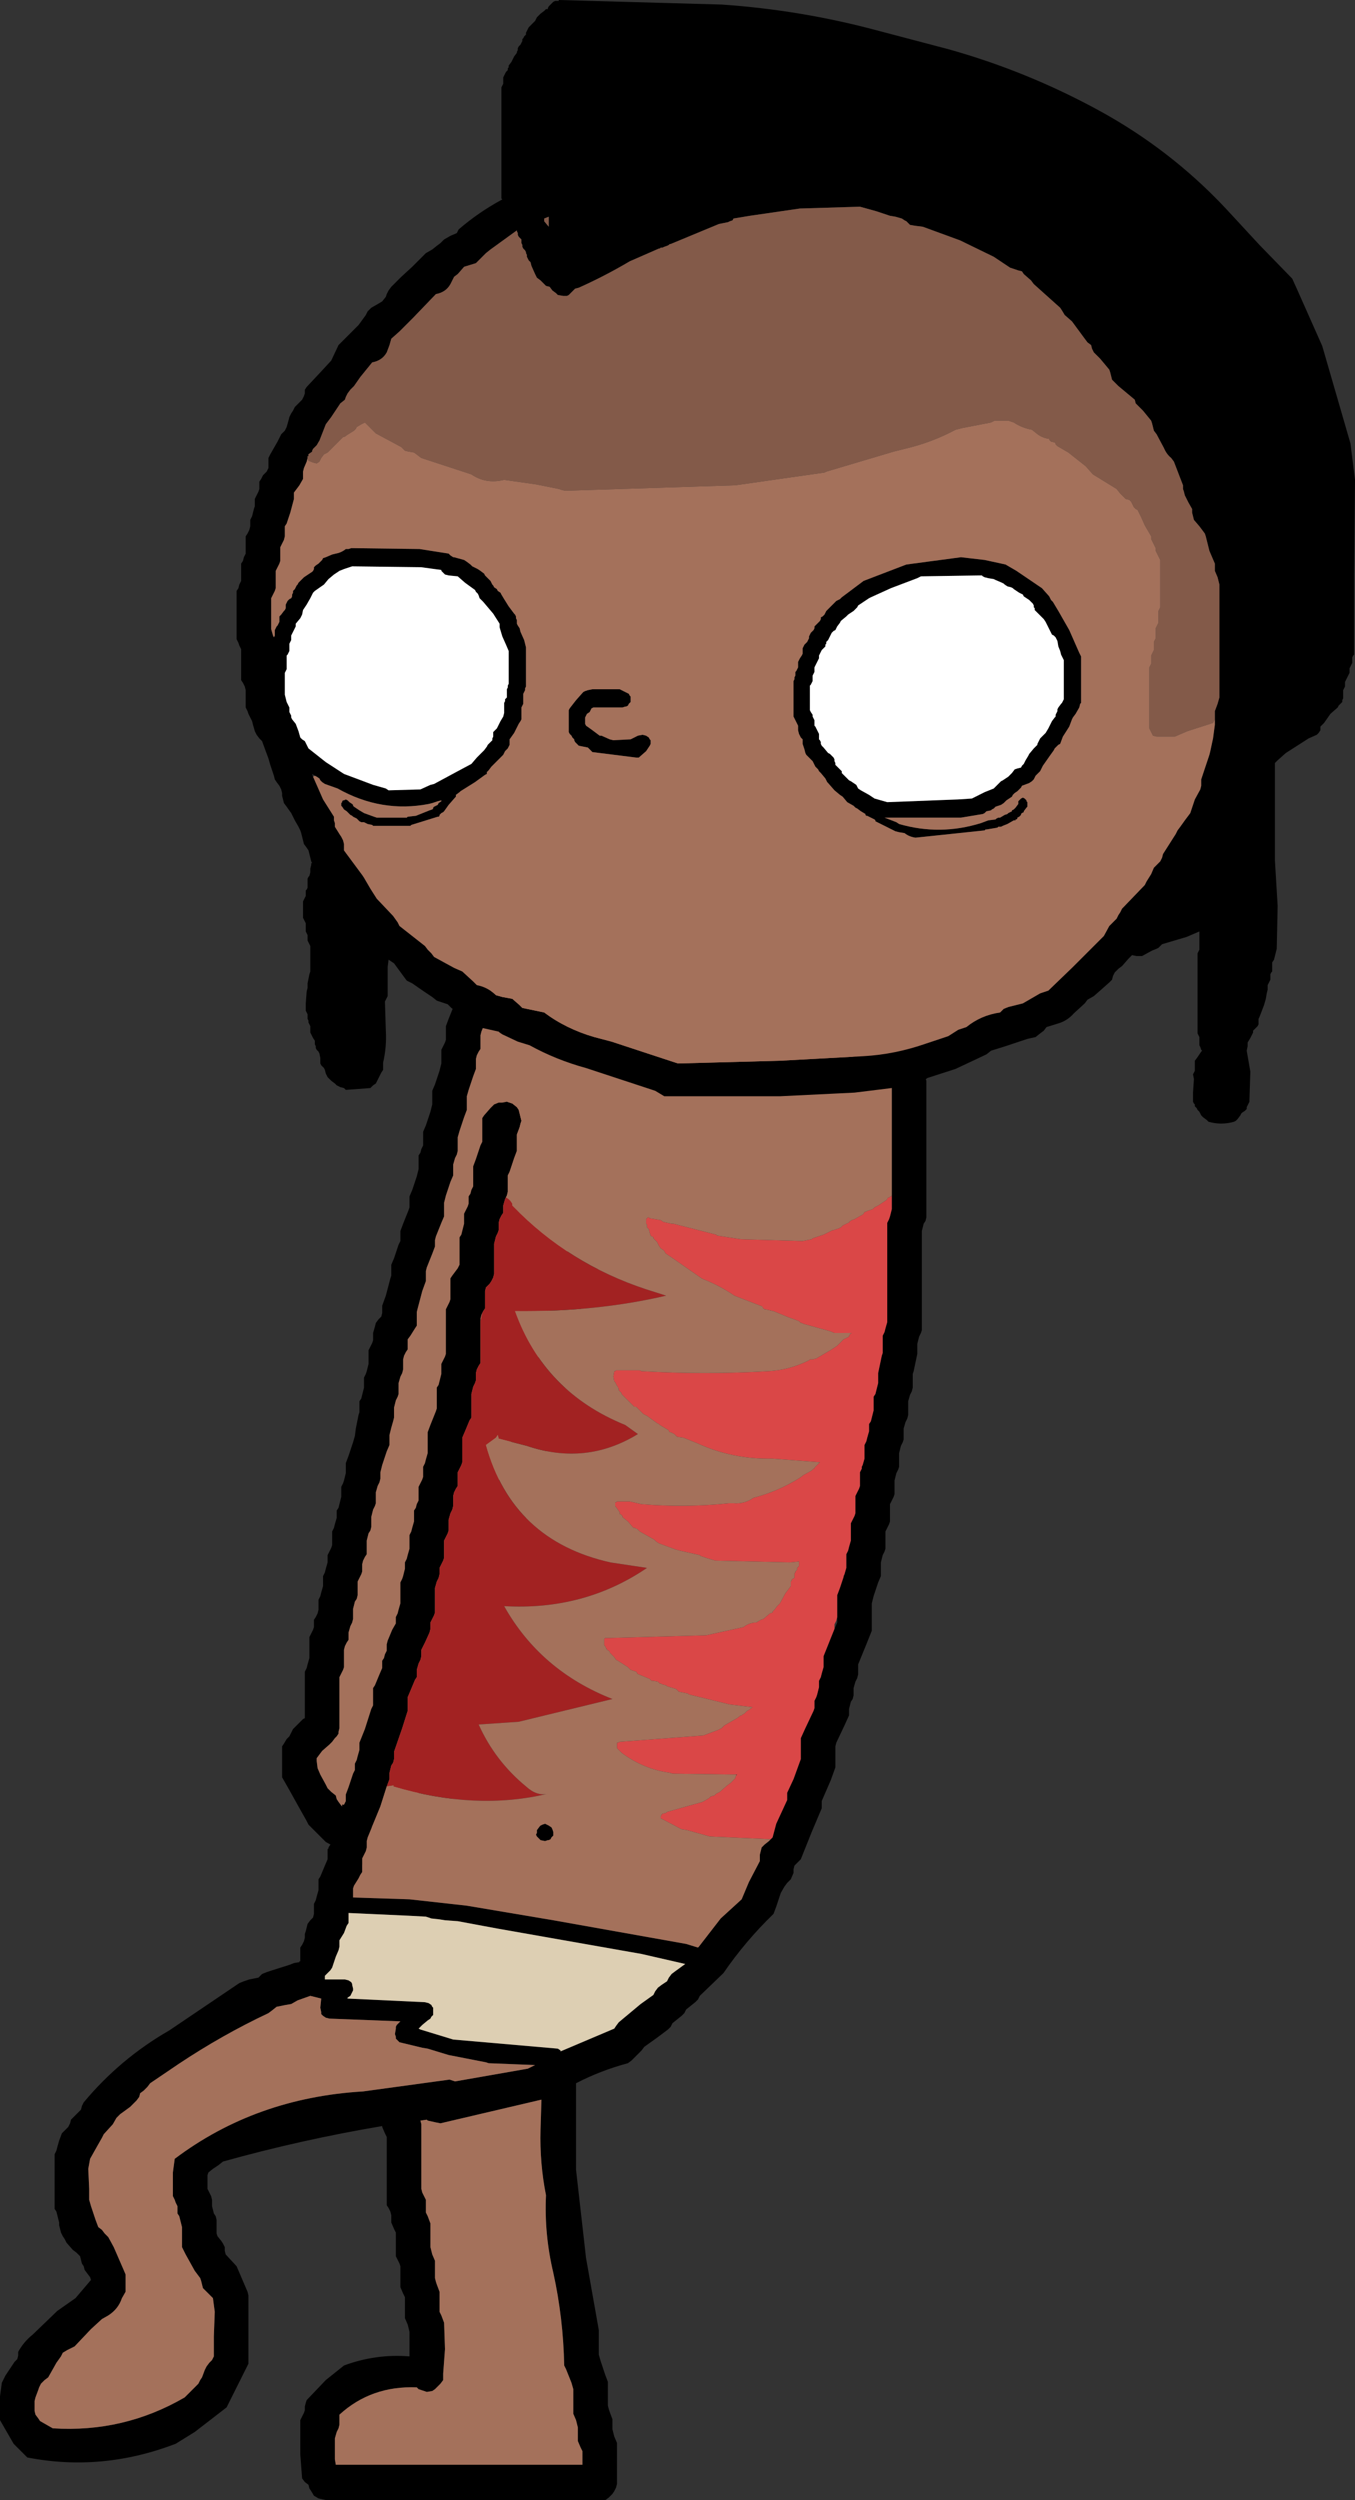
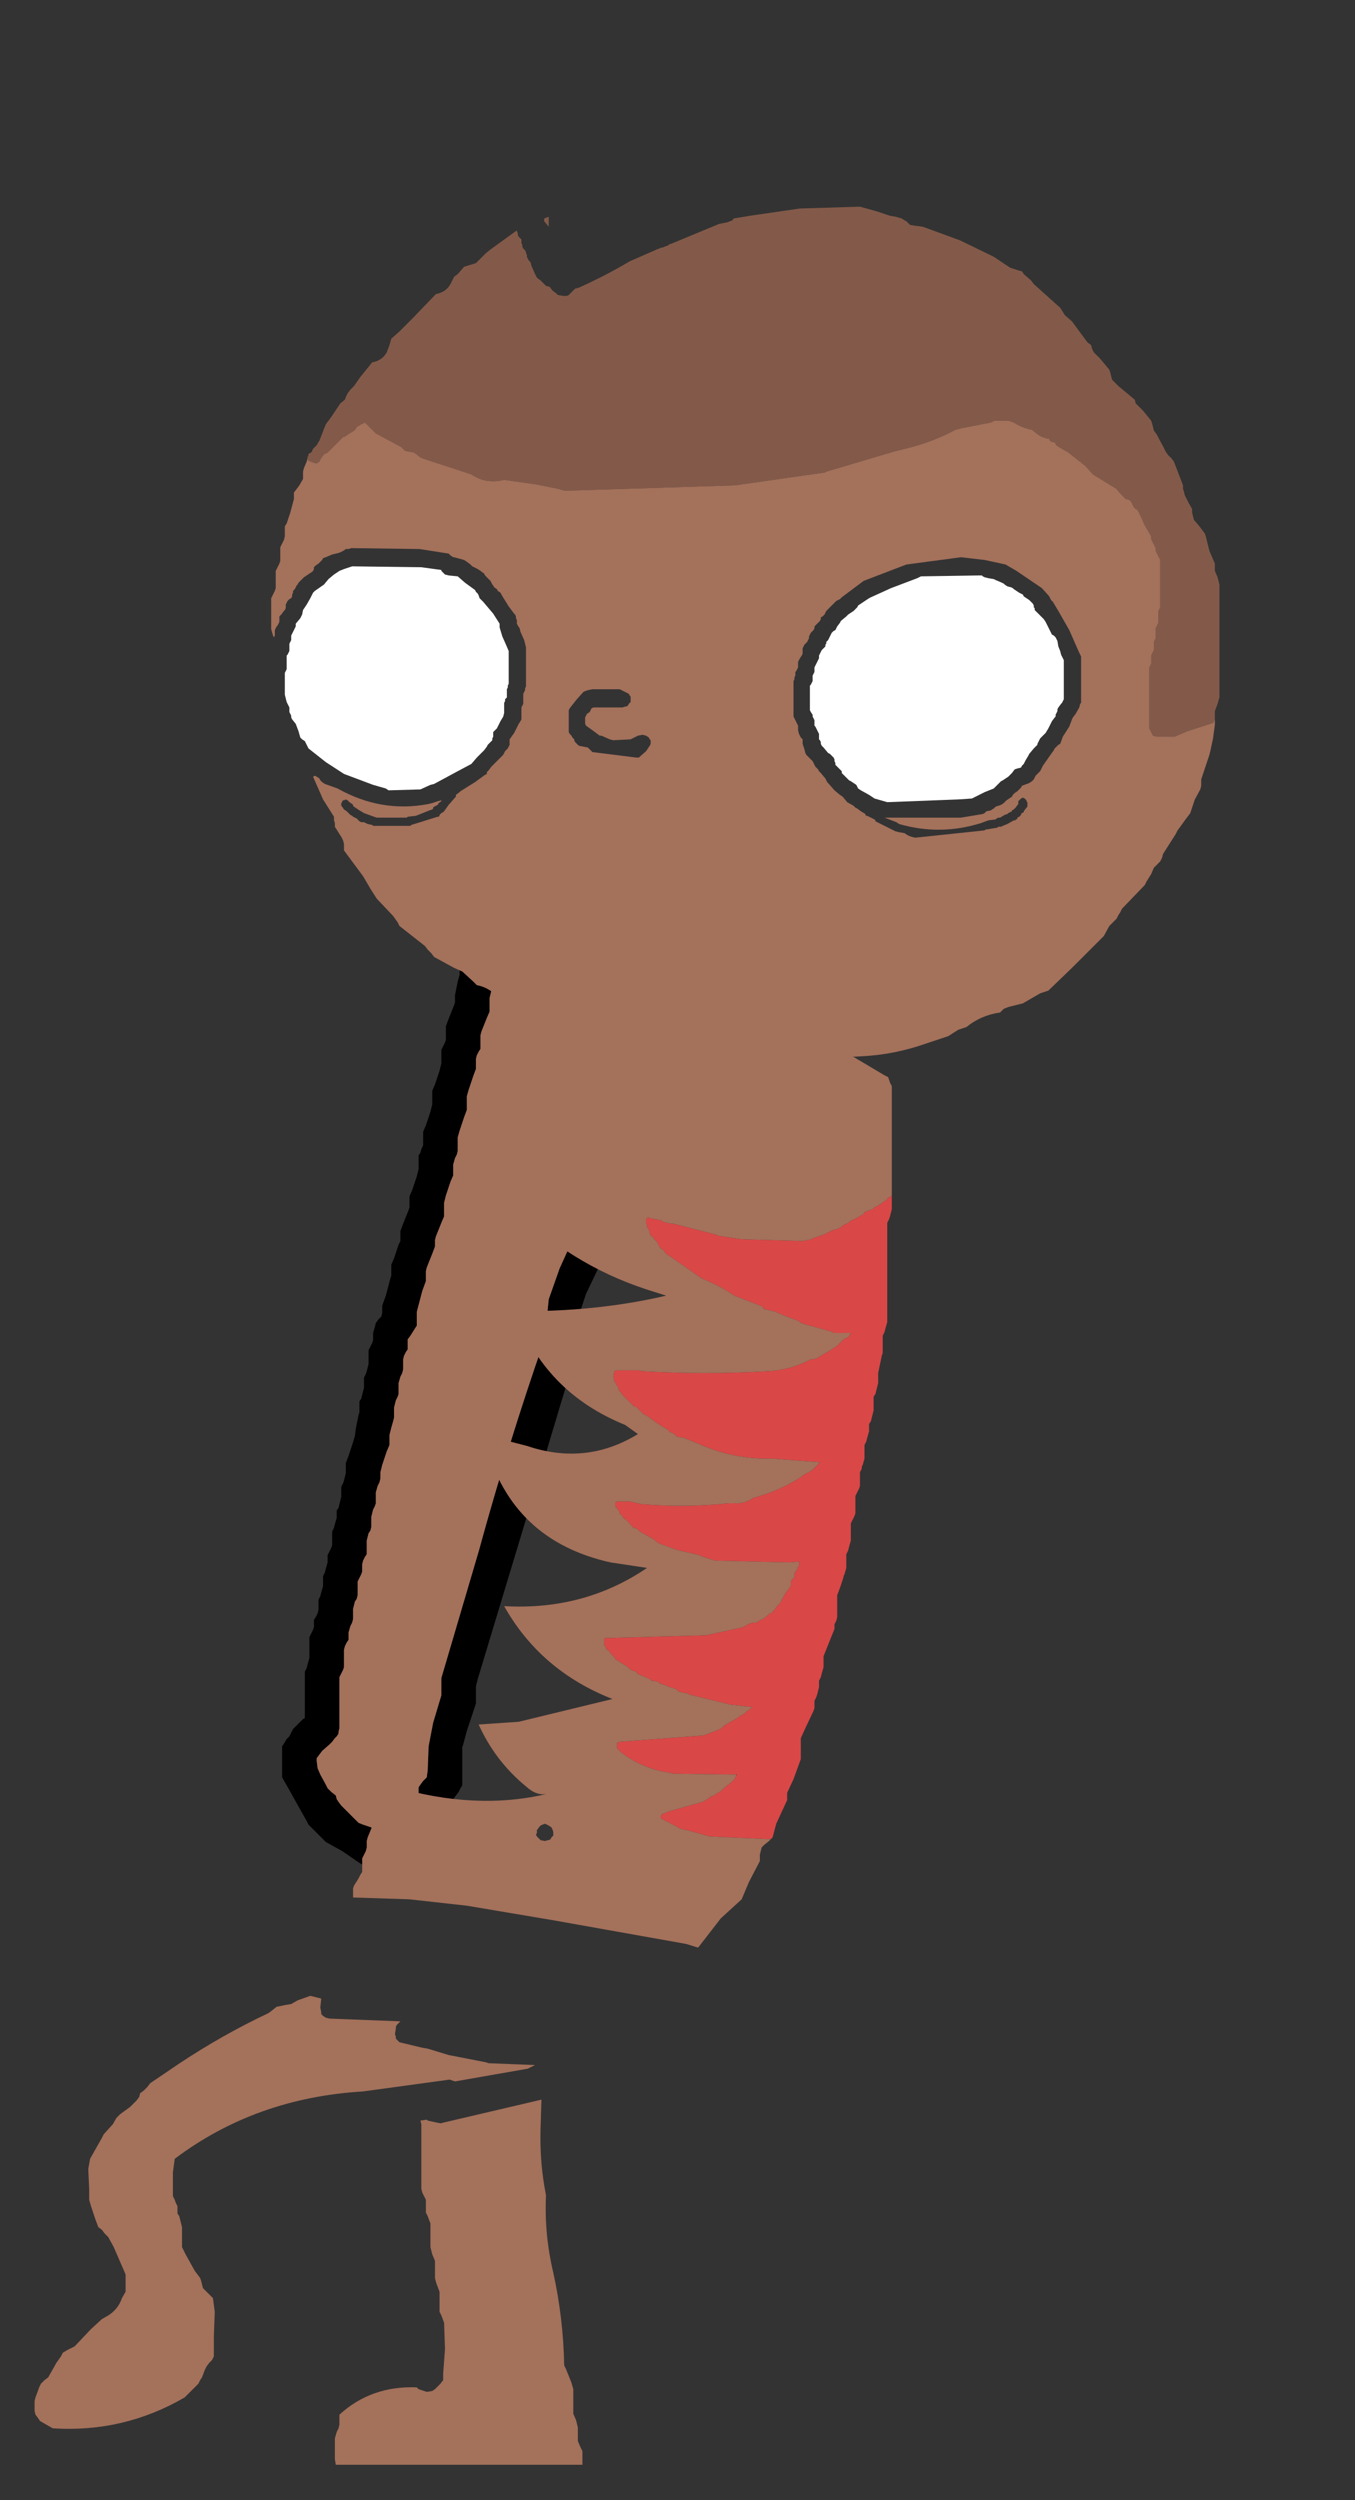
<svg xmlns="http://www.w3.org/2000/svg" height="137.3px" width="74.45px">
  <rect width="100%" height="100%" fill="#333333" stroke="none" />
  <g transform="matrix(1.0, 0.0, 0.0, 1.0, 43.7, 62.4)">
    <path d="M-19.95 -1.95 L-19.95 -2.1 -19.95 -2.5 -19.8 -2.85 -19.55 -3.6 -19.45 -4.0 -19.45 -4.2 -19.45 -4.35 -19.45 -4.75 -19.35 -4.95 -19.25 -5.15 -19.2 -5.3 -19.2 -5.5 -19.2 -5.7 -19.2 -6.05 -19.05 -6.45 -18.75 -7.2 -18.7 -7.35 -18.7 -7.75 -18.55 -8.5 -18.45 -8.85 -18.45 -9.05 -18.45 -9.25 -18.45 -9.45 -18.35 -9.6 -18.3 -9.8 -18.2 -10.2 -18.2 -11.1 -18.15 -12.45 -18.1 -12.6 -18.0 -12.8 -17.8 -13.0 -17.55 -13.1 -17.25 -13.15 -17.25 -13.2 -17.1 -13.1 -17.05 -13.25 -16.85 -13.45 -16.7 -13.55 -16.55 -13.6 -16.25 -13.65 -16.25 -13.7 -14.3 -13.45 -11.0 -13.4 -10.55 -13.3 -10.3 -13.1 -10.2 -12.95 -10.15 -12.75 -10.1 -12.35 -10.1 -12.2 -10.25 -12.0 -10.4 -11.85 -10.45 -11.75 -9.9 -11.4 -9.05 -10.85 -8.95 -10.7 -8.85 -10.5 -8.8 -10.3 -8.8 -10.1 -8.8 -9.75 -8.8 -9.35 -8.8 -8.8 -8.8 -8.45 -8.85 -8.25 -8.95 -8.05 -9.05 -7.85 -9.05 -7.7 -9.05 -7.5 -9.1 -7.3 -9.2 -7.1 -9.25 -6.95 -9.3 -6.75 -9.3 -6.55 -9.3 -5.8 -9.3 -4.7 -9.3 -3.95 -9.3 -3.55 -9.35 -3.35 -9.5 -3.0 -9.65 -2.65 -9.8 -2.25 -9.8 -2.05 -9.8 -1.3 -9.8 -0.35 -9.8 0.4 -9.8 0.55 -9.85 0.75 -9.95 0.95 -10.0 1.15 -10.05 1.3 -10.05 1.5 -10.05 2.05 -10.05 2.8 -10.05 3.55 -10.05 3.95 -10.15 4.1 -10.25 4.3 -10.3 4.5 -10.3 4.7 -10.3 4.9 -10.3 5.05 -10.3 5.25 -10.3 5.45 -10.35 5.65 -10.45 5.8 -10.5 6.0 -10.55 6.2 -10.55 6.4 -10.55 6.55 -10.6 6.75 -10.95 7.5 -11.5 8.65 -11.8 9.55 -11.8 9.75 -11.8 10.15 -11.8 10.5 -11.8 10.9 -11.8 11.05 -13.9 18.05 -17.45 29.8 -17.55 30.2 -17.55 30.4 -17.55 30.55 -17.55 30.75 -17.55 30.95 -17.55 31.15 -17.6 31.3 -17.8 31.9 -18.05 32.65 -18.25 33.4 -18.3 33.55 -18.3 33.75 -18.3 34.15 -18.3 34.7 -18.3 35.25 -18.3 35.65 -18.4 35.8 -18.5 36.0 -18.65 36.2 -18.8 36.4 -18.8 36.55 -18.8 36.75 -18.8 36.95 -18.8 37.15 -18.85 37.3 -18.95 37.5 -19.0 37.7 -19.05 37.9 -19.05 38.05 -19.05 38.25 -19.1 38.45 -19.25 38.8 -19.3 39.0 -19.45 39.4 -19.5 39.55 -19.7 39.75 -20.05 40.1 -20.5 40.5 -20.7 40.65 -21.0 40.7 -22.55 40.4 Q-22.7 40.3 -22.8 40.25 L-23.25 40.15 -23.7 40.05 -23.95 39.9 -24.9 39.25 -25.8 38.75 -26.0 38.55 -26.15 38.4 -26.55 38.0 -26.75 37.8 -26.85 37.6 -27.3 36.8 -27.8 35.9 -28.2 35.2 -28.2 35.0 -28.2 34.65 -28.2 34.25 -28.2 33.9 -28.2 33.5 -28.1 33.35 -27.95 33.1 -27.8 32.95 -27.7 32.75 -27.6 32.55 -27.45 32.4 -27.25 32.2 -27.05 32.0 -26.95 31.95 -26.95 31.45 -26.95 29.4 -26.85 29.2 -26.8 29.0 -26.7 28.65 -26.7 28.45 -26.7 28.05 -26.7 27.5 -26.6 27.3 -26.5 27.1 -26.45 26.95 -26.45 26.75 -26.45 26.55 -26.35 26.4 -26.25 26.2 -26.2 26.0 -26.2 25.8 -26.2 25.65 -26.2 25.45 -26.1 25.25 -26.05 25.05 -25.95 24.7 -25.95 24.5 -25.95 24.3 -25.95 24.15 -25.85 23.95 -25.8 23.75 -25.7 23.4 -25.7 23.2 -25.7 23.0 -25.6 22.8 -25.5 22.6 -25.45 22.45 -25.45 22.25 -25.45 22.05 -25.45 21.7 -25.35 21.5 -25.3 21.3 -25.2 20.95 -25.2 20.75 -25.2 20.55 -25.1 20.4 -25.05 20.2 -24.95 19.8 -24.95 19.65 -24.95 19.45 -24.95 19.25 -24.85 19.05 -24.8 18.9 -24.7 18.5 -24.7 18.3 -24.7 18.15 -24.7 17.95 -24.55 17.55 -24.3 16.8 -24.2 16.45 -24.15 16.05 -24.0 15.3 -23.95 15.15 -23.95 14.95 -23.95 14.75 -23.95 14.55 -23.85 14.4 -23.8 14.2 -23.7 13.8 -23.7 13.65 -23.7 13.45 -23.7 13.25 -23.6 13.05 -23.55 12.9 -23.45 12.5 -23.45 12.3 -23.45 12.15 -23.45 11.75 -23.35 11.55 -23.25 11.35 -23.2 11.2 -23.2 11.0 -23.2 10.8 -23.1 10.45 -23.05 10.25 -22.9 10.05 -22.75 9.9 -22.7 9.7 -22.7 9.5 -22.7 9.3 -22.5 8.75 -22.25 7.8 -22.2 7.65 -22.2 7.45 -22.2 7.25 -22.2 7.05 -22.05 6.7 -21.8 5.95 -21.7 5.75 -21.7 5.55 -21.7 5.4 -21.7 5.2 -21.55 4.8 -21.25 4.05 -21.2 3.9 -21.2 3.7 -21.2 3.5 -21.2 3.3 -21.05 2.95 -20.8 2.2 -20.7 1.8 -20.7 1.65 -20.7 1.45 -20.7 1.05 -20.6 0.9 -20.55 0.7 -20.45 0.5 -20.45 0.3 -20.45 0.15 -20.45 -0.25 -20.3 -0.6 -20.05 -1.35 -19.95 -1.75 -19.95 -1.95 M-16.2 -11.7 L-16.3 -11.8 -16.3 -11.7 -16.3 -11.35 -16.3 -10.05 -16.3 -9.85 -16.35 -9.7 -16.45 -9.5 -16.55 -9.1 -16.55 -8.95 -16.55 -8.75 -16.55 -8.55 -16.6 -8.35 -16.7 -8.0 -16.8 -7.6 -16.8 -7.45 -16.8 -7.25 -16.8 -6.85 -16.95 -6.5 -17.25 -5.75 -17.3 -5.55 -17.3 -5.35 -17.3 -5.2 -17.3 -4.8 -17.4 -4.65 -17.5 -4.45 -17.55 -4.25 -17.55 -4.05 -17.55 -3.85 -17.55 -3.7 -17.7 -3.3 -17.95 -2.55 -18.05 -2.2 -18.05 -2.0 -18.05 -1.8 -18.05 -1.45 -18.2 -1.05 -18.45 -0.3 -18.55 0.05 -18.55 0.25 -18.55 0.45 -18.55 0.8 -18.6 1.0 -18.7 1.2 -18.8 1.55 -18.8 1.75 -18.8 1.95 -18.8 2.15 -18.95 2.5 -19.2 3.25 -19.3 3.65 -19.3 3.8 -19.3 4.0 -19.3 4.4 -19.45 4.75 -19.75 5.5 -19.8 5.7 -19.8 5.9 -19.8 6.05 -19.95 6.45 -20.25 7.2 -20.3 7.4 -20.3 7.55 -20.3 7.75 -20.3 7.95 -20.5 8.5 -20.75 9.45 -20.8 9.65 -20.8 9.8 -20.8 10.0 -20.8 10.4 -20.9 10.55 -21.15 10.95 -21.3 11.15 -21.3 11.3 -21.3 11.5 -21.3 11.7 -21.4 11.85 -21.5 12.05 -21.55 12.25 -21.55 12.45 -21.55 12.65 -21.55 12.8 -21.6 13.0 -21.7 13.2 -21.8 13.55 -21.8 13.75 -21.8 13.95 -21.8 14.15 -21.85 14.3 -21.95 14.5 -22.05 14.9 -22.05 15.05 -22.05 15.25 -22.05 15.45 -22.1 15.65 -22.2 16.0 -22.3 16.4 -22.3 16.55 -22.3 16.75 -22.3 16.95 -22.45 17.3 -22.7 18.05 -22.8 18.45 -22.8 18.65 -22.8 18.8 -22.85 19.0 -22.95 19.2 -23.05 19.55 -23.05 19.75 -23.05 19.95 -23.05 20.15 -23.1 20.3 -23.2 20.5 -23.3 20.9 -23.3 21.05 -23.3 21.25 -23.3 21.45 -23.35 21.65 -23.45 21.8 -23.55 22.2 -23.55 22.4 -23.55 22.55 -23.55 22.95 -23.65 23.1 -23.75 23.3 -23.8 23.5 -23.8 23.7 -23.8 23.9 -23.85 24.05 -23.95 24.25 -24.05 24.45 -24.05 24.65 -24.05 24.8 -24.05 25.2 -24.1 25.4 -24.2 25.55 -24.3 25.95 -24.3 26.15 -24.3 26.3 -24.3 26.5 -24.35 26.7 -24.45 26.9 -24.55 27.25 -24.55 27.45 -24.55 27.65 -24.65 27.8 -24.75 28.0 -24.8 28.2 -24.8 28.4 -24.8 28.75 -24.8 29.15 -24.85 29.3 -24.95 29.5 -25.05 29.7 -25.05 30.8 -25.05 32.3 -25.05 32.5 -25.1 32.7 -25.1 32.8 -25.2 32.95 -25.25 33.0 -25.3 33.05 -25.45 33.25 -25.6 33.4 -26.0 33.75 -26.3 34.15 -26.3 34.3 -26.25 34.7 -26.1 35.05 -25.8 35.6 -25.7 35.8 -25.5 36.0 -25.25 36.2 -25.2 36.4 -25.1 36.55 -24.95 36.75 -24.55 37.15 -24.2 37.5 -24.0 37.7 -23.75 37.8 -23.3 37.95 -23.05 38.15 -22.9 38.2 -22.05 38.5 -21.75 38.65 -21.35 38.7 -21.25 38.55 -21.15 38.4 -21.1 38.2 -21.05 38.0 -20.95 37.8 -20.95 37.65 -20.95 37.45 -20.85 37.25 -20.8 37.05 -20.75 36.9 -20.7 36.7 -20.7 36.5 -20.7 36.3 -20.7 36.15 -20.7 35.95 -20.7 35.75 -20.6 35.6 -20.45 35.4 -20.25 35.2 -20.2 34.8 -20.15 33.5 -19.9 32.2 -19.45 30.7 -19.45 30.5 -19.45 30.3 -19.45 30.15 -19.45 29.95 -19.45 29.75 -17.4 22.8 Q-15.8 16.95 -13.8 11.2 L-13.7 10.8 -13.7 10.45 -13.55 8.95 -12.95 7.25 -12.45 6.15 -12.45 5.95 -12.45 5.75 -12.35 5.55 -12.3 5.4 -12.25 5.2 -12.2 5.0 -12.2 4.8 -12.2 4.65 -12.2 4.45 -12.2 4.25 -12.2 4.05 -12.1 3.9 -12.05 3.7 -11.95 3.5 -11.95 3.3 -11.95 2.75 -11.95 2.0 -11.95 1.25 -11.95 0.9 -11.85 0.7 -11.8 0.5 -11.75 0.3 -11.7 0.15 -11.7 -0.05 -11.7 -0.8 -11.7 -1.75 -11.7 -2.5 -11.7 -2.7 -11.6 -2.85 -11.45 -3.25 -11.3 -3.6 -11.2 -4.0 -11.2 -4.2 -11.2 -5.1 -11.2 -6.25 -11.2 -7.35 -11.1 -7.55 -11.05 -7.75 -10.95 -7.95 -10.95 -8.1 -10.95 -8.3 -10.95 -8.5 -10.95 -8.7 -10.85 -8.85 -10.75 -9.05 -10.7 -9.25 -10.75 -9.45 -10.95 -9.6 -11.05 -9.75 -11.05 -9.8 -11.45 -9.95 -11.7 -10.1 -12.95 -10.9 -13.6 -11.3 -16.2 -11.7" fill="#000000" fill-rule="evenodd" stroke="none" />
    <path d="M-16.2 -11.7 L-13.6 -11.3 -12.95 -10.9 -11.7 -10.1 -11.45 -9.95 -11.05 -9.8 -11.05 -9.75 -10.95 -9.6 -10.75 -9.45 -10.7 -9.25 -10.75 -9.05 -10.85 -8.85 -10.95 -8.7 -10.95 -8.5 -10.95 -8.3 -10.95 -8.1 -10.95 -7.95 -11.05 -7.75 -11.1 -7.55 -11.2 -7.35 -11.2 -6.25 -11.2 -5.1 -11.2 -4.2 -11.2 -4.0 -11.3 -3.6 -11.45 -3.25 -11.6 -2.85 -11.7 -2.7 -11.7 -2.5 -11.7 -1.75 -11.7 -0.8 -11.7 -0.05 -11.7 0.15 -11.75 0.3 -11.8 0.5 -11.85 0.7 -11.95 0.9 -11.95 1.25 -11.95 2.0 -11.95 2.75 -11.95 3.3 -11.95 3.5 -12.05 3.7 -12.1 3.9 -12.2 4.05 -12.2 4.25 -12.2 4.45 -12.2 4.65 -12.2 4.8 -12.2 5.0 -12.25 5.2 -12.3 5.4 -12.35 5.55 -12.45 5.75 -12.45 5.95 -12.45 6.15 -12.95 7.25 -13.55 8.95 -13.7 10.45 -13.7 10.8 -13.8 11.2 Q-15.8 16.95 -17.4 22.8 L-19.45 29.75 -19.45 29.95 -19.45 30.15 -19.45 30.3 -19.45 30.5 -19.45 30.7 -19.9 32.2 -20.15 33.5 -20.2 34.8 -20.25 35.2 -20.45 35.4 -20.6 35.6 -20.7 35.75 -20.7 35.95 -20.7 36.15 -20.7 36.3 -20.7 36.5 -20.7 36.7 -20.75 36.9 -20.8 37.05 -20.85 37.25 -20.95 37.45 -20.95 37.65 -20.95 37.8 -21.05 38.0 -21.1 38.2 -21.15 38.4 -21.25 38.55 -21.35 38.7 -21.75 38.65 -22.05 38.5 -22.9 38.2 -23.05 38.15 -23.3 37.95 -23.75 37.8 -24.0 37.7 -24.2 37.5 -24.55 37.15 -24.95 36.75 -25.1 36.55 -25.2 36.4 -25.25 36.2 -25.5 36.0 -25.7 35.8 -25.8 35.6 -26.1 35.05 -26.25 34.7 -26.3 34.3 -26.3 34.15 -26.0 33.75 -25.6 33.4 -25.45 33.25 -25.3 33.05 -25.25 33.0 -25.2 32.95 -25.1 32.8 -25.1 32.7 -25.05 32.5 -25.05 32.3 -25.05 30.8 -25.05 29.7 -24.95 29.5 -24.85 29.3 -24.8 29.15 -24.8 28.75 -24.8 28.4 -24.8 28.2 -24.75 28.0 -24.65 27.8 -24.55 27.65 -24.55 27.45 -24.55 27.25 -24.45 26.9 -24.35 26.7 -24.3 26.5 -24.3 26.3 -24.3 26.15 -24.3 25.95 -24.2 25.55 -24.1 25.4 -24.05 25.2 -24.05 24.8 -24.05 24.65 -24.05 24.45 -23.95 24.25 -23.85 24.05 -23.8 23.9 -23.8 23.7 -23.8 23.5 -23.75 23.3 -23.65 23.1 -23.55 22.95 -23.55 22.55 -23.55 22.4 -23.55 22.2 -23.45 21.8 -23.35 21.65 -23.3 21.45 -23.3 21.25 -23.3 21.05 -23.3 20.9 -23.2 20.5 -23.1 20.3 -23.05 20.15 -23.05 19.95 -23.05 19.75 -23.05 19.55 -22.95 19.2 -22.85 19.0 -22.8 18.8 -22.8 18.65 -22.8 18.45 -22.7 18.05 -22.45 17.3 -22.3 16.95 -22.3 16.75 -22.3 16.55 -22.3 16.4 -22.2 16.0 -22.1 15.65 -22.05 15.45 -22.05 15.25 -22.05 15.05 -22.05 14.9 -21.95 14.5 -21.85 14.3 -21.8 14.15 -21.8 13.95 -21.8 13.75 -21.8 13.55 -21.7 13.2 -21.6 13.0 -21.55 12.8 -21.55 12.65 -21.55 12.45 -21.55 12.25 -21.5 12.05 -21.4 11.85 -21.3 11.7 -21.3 11.5 -21.3 11.3 -21.3 11.15 -21.15 10.95 -20.9 10.55 -20.8 10.4 -20.8 10.0 -20.8 9.8 -20.8 9.65 -20.75 9.45 -20.5 8.5 -20.3 7.95 -20.3 7.75 -20.3 7.55 -20.3 7.4 -20.25 7.2 -19.95 6.45 -19.8 6.05 -19.8 5.9 -19.8 5.7 -19.75 5.5 -19.45 4.75 -19.3 4.4 -19.3 4.0 -19.3 3.8 -19.3 3.65 -19.2 3.25 -18.95 2.5 -18.8 2.15 -18.8 1.95 -18.8 1.75 -18.8 1.55 -18.7 1.2 -18.6 1.0 -18.55 0.8 -18.55 0.45 -18.55 0.25 -18.55 0.05 -18.45 -0.3 -18.2 -1.05 -18.05 -1.45 -18.05 -1.8 -18.05 -2.0 -18.05 -2.2 -17.95 -2.55 -17.7 -3.3 -17.55 -3.7 -17.55 -3.85 -17.55 -4.05 -17.55 -4.25 -17.5 -4.45 -17.4 -4.65 -17.3 -4.8 -17.3 -5.2 -17.3 -5.35 -17.3 -5.55 -17.25 -5.75 -16.95 -6.5 -16.8 -6.85 -16.8 -7.25 -16.8 -7.45 -16.8 -7.6 -16.7 -8.0 -16.6 -8.35 -16.55 -8.55 -16.55 -8.75 -16.55 -8.95 -16.55 -9.1 -16.45 -9.5 -16.35 -9.7 -16.3 -9.85 -16.3 -10.05 -16.3 -11.35 -16.3 -11.7 -16.2 -11.7" fill="#a4715b" fill-rule="evenodd" stroke="none" />
-     <path d="M-14.6 -7.8 L-14.6 -7.85 -14.45 -8.6 -14.4 -8.85 -14.4 -9.0 -14.4 -9.15 -14.3 -9.35 -14.25 -9.5 -14.2 -9.6 -14.2 -9.65 -14.2 -9.75 -4.9 -8.5 -0.3 -7.55 3.7 -6.3 3.95 -6.1 4.05 -6.0 4.25 -5.95 4.7 -5.8 4.95 -5.6 5.05 -5.5 5.2 -6.5 5.4 -6.7 5.55 -6.8 5.7 -6.85 6.0 -6.9 6.0 -6.95 6.45 -6.8 6.7 -6.6 6.8 -6.45 6.9 -6.25 6.95 -6.05 6.95 -5.3 6.95 -4.6 7.05 -4.45 7.15 -4.25 7.15 -4.05 7.15 -3.9 7.15 -3.7 7.05 -3.55 7.05 -3.45 7.2 -3.05 7.2 0.9 7.2 4.45 7.15 4.65 7.05 4.8 6.95 5.2 6.95 7.8 6.95 10.65 6.9 10.8 6.8 11.0 6.7 11.4 6.7 11.95 6.5 12.9 6.45 13.05 6.45 13.25 6.45 13.45 6.45 13.8 6.4 14.0 6.3 14.2 6.2 14.55 6.2 14.75 6.2 14.95 6.2 15.3 6.15 15.5 6.05 15.7 5.95 16.05 5.95 16.25 5.95 16.45 5.95 16.65 5.9 16.8 5.8 17.0 5.7 17.4 5.7 17.55 5.7 17.75 5.7 18.15 5.65 18.3 5.55 18.5 5.45 18.9 5.45 19.05 5.45 19.25 5.45 19.65 5.4 19.8 5.3 20.0 5.2 20.2 5.2 20.4 5.2 20.75 5.2 21.15 5.15 21.3 5.05 21.5 4.95 21.7 4.95 21.9 4.95 22.25 4.95 22.65 4.9 22.8 4.8 23.0 4.7 23.4 4.7 23.55 4.7 23.75 4.7 24.15 4.55 24.5 4.3 25.25 4.2 25.65 4.2 26.0 4.2 26.75 4.2 27.15 3.9 27.9 3.45 29.0 3.45 29.2 3.45 29.4 3.45 29.55 3.4 29.75 3.3 29.95 3.2 30.3 3.2 30.5 3.2 30.7 3.15 30.9 3.05 31.05 2.95 31.45 2.95 31.65 2.95 31.8 2.7 32.35 2.25 33.3 2.2 33.5 2.2 33.7 2.2 34.05 2.2 34.65 1.95 35.35 1.45 36.5 1.45 36.7 1.45 36.9 0.9 38.2 0.3 39.7 0.15 39.85 -0.05 40.05 -0.1 40.25 -0.1 40.45 -0.25 40.8 -0.45 41.0 -0.6 41.2 -0.8 41.55 -1.05 42.3 -1.2 42.7 Q-2.75 44.2 -3.95 45.95 L-5.25 47.2 -5.35 47.4 -5.5 47.55 -5.75 47.75 -6.0 47.95 -6.1 48.15 -6.25 48.3 -6.5 48.5 -6.75 48.7 -6.85 48.9 -7.0 49.05 -7.6 49.5 -8.3 50.0 -8.45 50.2 -9.0 50.75 -9.2 50.9 Q-10.7 51.3 -12.05 52.0 L-12.05 54.15 -12.05 56.75 -11.5 61.6 -10.8 65.55 -10.8 65.95 -10.8 66.5 -10.8 66.9 -10.7 67.25 -10.45 68.0 -10.3 68.4 -10.3 68.75 -10.3 69.3 -10.3 69.7 -10.25 69.9 -10.2 70.05 -10.05 70.45 -10.05 70.65 -10.05 70.8 -10.05 71.0 -10.0 71.2 -9.95 71.4 -9.8 71.75 -9.8 72.5 -9.8 73.8 -9.8 74.0 -9.85 74.2 -9.95 74.4 -10.05 74.55 -10.25 74.75 -10.45 74.9 -25.75 74.9 -26.2 74.8 -26.45 74.65 -26.6 74.4 -26.7 74.25 -26.75 74.05 -26.95 73.9 -27.1 73.7 -27.2 72.4 -27.2 70.5 -27.1 70.3 -27.0 70.1 -26.95 69.95 -26.95 69.75 -26.9 69.55 -26.85 69.4 -25.8 68.3 -24.8 67.5 Q-23.05 66.85 -21.2 67.0 L-21.2 65.8 -21.2 65.65 -21.25 65.45 -21.3 65.25 -21.45 64.9 -21.45 64.7 -21.45 64.3 -21.45 63.95 -21.45 63.75 -21.55 63.55 -21.7 63.2 -21.7 63.0 -21.7 62.65 -21.7 62.05 -21.75 61.9 -21.85 61.7 -21.95 61.5 -21.95 61.3 -21.95 60.95 -21.95 60.4 -21.95 60.2 -22.05 60.0 -22.2 59.65 -22.2 59.45 -22.2 59.25 -22.25 59.05 -22.35 58.85 -22.45 58.7 -22.45 57.2 -22.45 55.15 -22.45 54.95 -22.55 54.75 -22.7 54.4 -22.7 54.35 Q-27.15 55.1 -31.45 56.3 L-31.7 56.5 -32.0 56.7 -32.25 56.9 -32.3 57.05 -32.3 57.25 -32.3 57.45 -32.3 57.65 -32.3 57.8 -32.2 58.0 -32.1 58.2 -32.05 58.4 -32.05 58.55 -32.05 58.75 -32.0 58.95 -31.95 59.15 -31.85 59.3 -31.8 59.5 -31.8 59.7 -31.8 59.9 -31.8 60.05 -31.8 60.25 -31.75 60.4 -31.55 60.65 -31.45 60.8 -31.35 61.0 -31.35 61.2 -31.3 61.4 -30.7 62.05 -30.1 63.45 -30.05 63.65 -30.05 64.95 -30.05 66.45 -30.05 67.4 -30.4 68.1 -31.15 69.6 -31.25 69.8 -33.0 71.15 -34.05 71.8 Q-38.1 73.35 -42.2 72.55 L-42.95 71.8 -43.7 70.5 -43.7 70.15 -43.7 69.2 -43.6 68.45 -43.4 68.05 -42.9 67.3 -42.75 67.15 -42.7 66.95 -42.7 66.75 Q-42.4 66.2 -41.9 65.8 L-40.55 64.5 -39.55 63.8 -38.7 62.8 -38.75 62.65 -38.9 62.45 -39.05 62.25 -39.1 62.05 -39.2 61.9 -39.25 61.7 -39.3 61.5 -39.5 61.3 -39.7 61.15 -40.05 60.75 -40.15 60.55 -40.25 60.4 -40.35 60.2 -40.4 60.0 -40.45 59.8 -40.45 59.65 -40.5 59.45 -40.55 59.25 -40.6 59.05 -40.7 58.9 -40.7 57.95 -40.7 56.65 -40.7 55.9 -40.6 55.7 -40.55 55.5 -40.45 55.15 -40.3 54.75 -40.1 54.55 -39.95 54.4 -39.85 54.2 -39.8 54.0 -39.6 53.8 -39.45 53.65 -39.25 53.45 -39.2 53.25 -39.1 53.05 Q-37.1 50.65 -34.4 49.1 L-30.55 46.5 -30.3 46.4 -30.0 46.3 -29.5 46.2 -29.3 46.0 -29.05 45.9 -28.75 45.8 -27.8 45.5 -27.55 45.4 -27.25 45.35 -27.25 45.3 -27.2 45.3 -27.2 45.15 -27.2 44.55 -27.1 44.4 -27.0 44.2 -26.95 44.0 -26.95 43.8 -26.9 43.65 -26.85 43.45 -26.8 43.25 -26.65 43.05 -26.5 42.9 -26.45 42.7 -26.45 42.5 -26.45 42.15 -26.35 41.95 -26.3 41.75 -26.2 41.4 -26.2 41.2 -26.2 41.0 -26.2 40.8 -26.1 40.65 -25.85 40.05 -25.7 39.7 -25.7 39.5 -25.7 39.3 -25.7 39.15 -25.65 39.1 -25.65 39.05 -25.55 38.9 -25.5 38.85 -25.45 38.75 -25.45 38.65 -25.45 38.4 -25.2 37.95 -25.15 37.65 -25.05 37.5 -25.0 37.4 -24.95 37.35 -24.95 36.85 -24.9 36.8 -24.9 36.7 -24.85 36.7 -24.8 36.7 -24.7 36.5 -24.7 36.3 -24.7 36.2 -24.7 36.15 -24.55 35.75 -24.3 35.0 -24.2 34.8 -24.2 34.65 -24.2 34.45 -24.1 34.25 -24.05 34.05 -23.95 33.7 -23.95 33.5 -23.95 33.3 -23.65 32.55 -23.3 31.45 -23.2 31.25 -23.2 31.05 -23.2 30.7 -23.2 30.3 -23.1 30.15 -22.85 29.55 -22.7 29.2 -22.7 29.0 -22.7 28.8 -22.6 28.65 -22.55 28.45 -22.45 28.25 -22.45 28.05 -22.45 27.9 -22.4 27.7 -22.15 27.1 -21.95 26.75 -21.95 26.55 -21.95 26.4 -21.85 26.2 -21.8 26.0 -21.7 25.65 -21.7 25.45 -21.7 25.05 -21.7 24.5 -21.6 24.3 -21.55 24.15 -21.45 23.75 -21.45 23.55 -21.45 23.4 -21.35 23.2 -21.3 23.0 -21.2 22.65 -21.2 22.45 -21.2 22.25 -21.2 21.9 -21.1 21.7 -21.05 21.5 -20.95 21.15 -20.95 20.95 -20.95 20.75 -20.95 20.55 -20.85 20.4 -20.8 20.2 -20.7 20.0 -20.7 19.8 -20.7 19.65 -20.7 19.25 -20.6 19.05 -20.5 18.85 -20.45 18.7 -20.45 18.5 -20.45 18.3 -20.45 18.15 -20.35 17.95 -20.3 17.75 -20.2 17.4 -20.2 17.2 -20.2 16.8 -20.2 16.25 -20.05 15.85 -19.75 15.1 -19.7 14.95 -19.7 14.75 -19.7 14.4 -19.7 13.8 -19.6 13.65 -19.55 13.45 -19.45 13.05 -19.45 12.9 -19.45 12.7 -19.45 12.5 -19.35 12.3 -19.25 12.1 -19.2 11.95 -19.2 11.0 -19.2 9.7 -19.2 9.5 -19.1 9.3 -19.0 9.1 -18.95 8.95 -18.95 8.75 -18.95 8.4 -18.95 7.8 -18.85 7.65 -18.55 7.25 -18.45 7.05 -18.45 6.7 -18.45 5.95 -18.45 5.55 -18.35 5.4 -18.3 5.2 -18.2 4.8 -18.2 4.65 -18.2 4.45 -18.2 4.25 -18.1 4.05 -18.0 3.85 -17.95 3.7 -17.95 3.5 -17.95 3.3 -17.85 3.15 -17.8 2.95 -17.7 2.75 -17.7 2.55 -17.7 2.2 -17.7 1.65 -17.55 1.25 -17.3 0.5 -17.2 0.3 -17.2 -0.05 -17.2 -0.6 -17.2 -1.0 -17.1 -1.15 -16.75 -1.55 -16.55 -1.75 -16.3 -1.85 -16.2 -1.85 -16.1 -1.85 -15.85 -1.9 -15.55 -1.8 -15.3 -1.6 -15.2 -1.45 -15.15 -1.25 -15.05 -0.85 -15.1 -0.7 -15.15 -0.5 -15.3 -0.1 -15.3 0.05 -15.3 0.45 -15.3 0.8 -15.45 1.2 -15.7 1.95 -15.8 2.15 -15.8 2.3 -15.8 2.7 -15.8 3.05 -15.85 3.25 -15.9 3.35 -15.95 3.45 -16.05 3.8 -16.05 4.0 -16.05 4.2 -16.15 4.35 -16.25 4.55 -16.3 4.75 -16.3 4.95 -16.3 5.15 -16.35 5.3 -16.45 5.5 -16.55 5.9 -16.55 6.45 -16.55 7.4 -16.55 7.55 -16.6 7.75 -16.7 7.95 -16.8 8.1 -17.0 8.3 -17.05 8.5 -17.05 8.9 -17.05 9.45 -17.15 9.6 -17.2 9.7 -17.25 9.8 -17.3 10.0 -17.3 10.15 -17.3 10.95 -17.3 12.25 -17.3 12.45 -17.4 12.6 -17.5 12.8 -17.55 13.0 -17.55 13.2 -17.55 13.4 -17.6 13.55 -17.7 13.75 -17.8 14.15 -17.8 14.5 -17.8 15.05 -17.8 15.45 -17.9 15.6 -18.15 16.2 -18.3 16.55 -18.3 16.95 -18.3 17.5 -18.3 17.9 -18.35 18.05 -18.45 18.25 -18.55 18.45 -18.55 18.65 -18.55 18.8 -18.55 19.2 -18.65 19.35 -18.75 19.55 -18.8 19.75 -18.8 19.95 -18.8 20.15 -18.8 20.3 -18.85 20.5 -18.95 20.7 -19.05 21.05 -19.05 21.25 -19.05 21.45 -19.05 21.65 -19.1 21.8 -19.2 22.0 -19.3 22.2 -19.3 22.4 -19.3 22.75 -19.3 23.15 -19.35 23.3 -19.45 23.5 -19.55 23.7 -19.55 23.9 -19.55 24.05 -19.6 24.25 -19.7 24.45 -19.8 24.8 -19.8 25.2 -19.8 25.75 -19.8 26.15 -19.85 26.3 -19.95 26.5 -20.05 26.7 -20.05 26.9 -20.05 27.05 -20.1 27.25 -20.35 27.8 -20.55 28.2 -20.55 28.4 -20.55 28.55 -20.6 28.75 -20.7 28.95 -20.8 29.3 -20.8 29.5 -20.8 29.7 -20.9 29.85 -21.15 30.45 -21.3 30.8 -21.3 31.0 -21.3 31.2 -21.3 31.55 -21.6 32.5 -22.05 33.8 -22.05 34.0 -22.05 34.2 -22.1 34.4 -22.2 34.55 -22.3 34.95 -22.3 35.15 -22.3 35.3 -22.45 35.7 -22.8 36.8 -23.5 38.5 -23.55 38.7 -23.55 38.9 -23.55 39.05 -23.6 39.25 -23.7 39.45 -23.8 39.65 -23.8 39.8 -23.8 40.0 -23.8 40.4 -23.9 40.55 -24.0 40.75 -24.25 41.15 -24.3 41.3 -24.3 41.5 -24.3 41.8 -21.2 41.9 -18.05 42.25 -13.3 43.05 -6.0 44.35 -5.35 44.55 -5.3 44.5 -4.1 42.95 -2.95 41.9 -2.55 40.95 -1.95 39.8 -1.95 39.65 -1.95 39.45 -1.85 39.05 -1.7 38.9 -1.45 38.7 -1.35 38.6 -1.25 38.5 -1.05 37.75 -0.45 36.45 -0.45 36.25 -0.45 36.05 -0.1 35.3 0.3 34.2 0.3 34.0 0.3 33.65 0.3 33.05 0.55 32.5 1.0 31.55 1.05 31.4 1.05 31.2 1.05 31.0 1.15 30.8 1.2 30.65 1.3 30.25 1.3 30.05 1.3 29.9 1.4 29.7 1.45 29.5 1.55 29.15 1.55 28.95 1.55 28.75 1.55 28.55 1.85 27.8 2.15 27.05 2.3 26.7 2.3 26.4 2.3 26.3 2.3 25.55 2.3 25.2 2.45 24.8 2.65 24.2 2.7 24.05 2.8 23.7 2.8 23.5 2.8 23.3 2.8 22.95 2.9 22.75 2.95 22.55 3.05 22.2 3.05 22.0 3.05 21.65 3.05 21.25 3.15 21.05 3.25 20.85 3.3 20.7 3.3 20.5 3.3 20.15 3.3 19.75 3.4 19.55 3.5 19.35 3.55 19.2 3.55 19.0 3.55 18.8 3.55 18.45 3.65 18.25 3.65 18.15 3.7 18.05 3.8 17.7 3.8 17.5 3.8 17.3 3.8 16.95 3.9 16.75 3.95 16.55 4.05 16.2 4.05 16.0 4.05 15.8 4.15 15.65 4.2 15.45 4.3 15.05 4.3 14.9 4.3 14.7 4.3 14.3 4.4 14.15 4.45 13.95 4.55 13.55 4.55 13.0 4.75 12.05 4.8 11.9 4.8 11.7 4.8 11.3 4.8 10.95 4.9 10.75 4.95 10.55 5.05 10.2 5.05 7.55 5.05 4.75 5.15 4.55 5.2 4.4 5.3 4.0 5.3 3.25 5.3 3.2 5.3 0.65 5.3 -2.55 5.3 -2.75 5.2 -2.95 5.1 -3.25 4.9 -3.35 3.3 -4.3 1.55 -5.2 -5.3 -6.5 -14.6 -7.8 M-24.6 47.35 L-20.35 47.55 -20.15 47.6 -20.0 47.7 -19.95 47.8 -19.9 47.85 -19.9 48.05 -19.9 48.15 -19.9 48.25 -20.0 48.35 -20.05 48.45 -20.2 48.55 -20.5 48.8 -20.7 49.0 -20.6 49.05 -18.8 49.6 -13.05 50.1 -12.9 50.2 -12.9 50.25 -9.95 49.0 -9.85 48.85 -9.7 48.65 -8.5 47.65 -7.8 47.15 -7.7 46.95 -7.55 46.75 -7.35 46.6 -7.05 46.4 -6.95 46.2 -6.8 46.0 -6.6 45.85 -6.05 45.45 -8.45 44.9 -16.4 43.5 -18.55 43.1 -19.25 43.05 -19.55 43.0 -20.0 42.95 -20.3 42.85 -21.25 42.8 -24.55 42.65 -24.55 42.8 -24.55 43.2 -24.65 43.35 -24.8 43.75 -25.05 44.15 -25.05 44.3 -25.05 44.5 -25.1 44.7 -25.25 45.05 -25.45 45.65 -25.55 45.8 -25.75 46.0 -25.85 46.1 -25.85 46.3 -24.75 46.3 -24.55 46.35 -24.4 46.45 -24.35 46.55 -24.35 46.6 -24.3 46.8 -24.3 46.9 -24.35 47.0 -24.4 47.1 -24.45 47.2 -24.6 47.3 -24.65 47.35 -24.6 47.35 M-26.05 47.35 L-26.65 47.2 -27.35 47.45 -27.7 47.65 -28.0 47.7 -28.5 47.8 -28.75 48.0 -28.95 48.15 Q-31.5 49.35 -33.9 50.95 L-35.45 52.0 -35.6 52.2 -35.8 52.4 -36.0 52.55 -36.05 52.75 -36.2 52.95 -36.35 53.1 -36.55 53.3 -37.1 53.7 -37.3 53.9 -37.5 54.25 -38.0 54.8 -38.1 55.0 -38.3 55.35 -38.75 56.15 -38.85 56.7 -38.8 57.8 -38.8 58.4 -38.7 58.75 -38.45 59.5 -38.3 59.9 -38.1 60.05 -37.95 60.25 -37.75 60.45 -37.45 61.0 -36.95 62.15 -36.8 62.5 -36.8 62.7 -36.8 62.9 -36.8 63.25 -36.8 63.45 -37.0 63.8 Q-37.2 64.4 -37.75 64.75 L-38.1 64.95 -38.7 65.5 -39.6 66.45 -40.0 66.65 -40.25 66.8 -40.35 67.0 -40.6 67.35 -41.05 68.15 -41.25 68.3 -41.45 68.5 -41.55 68.7 -41.6 68.85 -41.75 69.25 -41.8 69.45 -41.8 69.65 -41.8 69.8 -41.8 70.0 -41.75 70.2 -41.6 70.4 -41.5 70.55 -40.8 70.95 Q-36.9 71.2 -33.55 69.25 L-33.35 69.05 -33.2 68.9 -32.8 68.5 -32.7 68.3 -32.6 68.15 -32.45 67.75 -32.35 67.55 -32.2 67.35 -32.05 67.2 -31.95 67.0 -31.95 65.9 -31.9 64.55 -32.0 63.8 -32.15 63.65 -32.35 63.45 -32.55 63.25 -32.6 63.05 -32.65 62.85 -32.7 62.7 -33.0 62.3 -33.5 61.4 -33.7 61.0 -33.7 60.8 -33.7 60.65 -33.7 60.25 -33.7 59.9 -33.75 59.7 -33.8 59.5 -33.85 59.3 -33.95 59.15 -33.95 58.95 -33.95 58.75 -34.05 58.55 -34.1 58.4 -34.2 58.2 -34.2 57.8 -34.2 56.9 -34.1 56.15 Q-29.65 52.8 -23.75 52.45 L-19.0 51.8 -18.7 51.9 -14.7 51.2 -14.3 51.0 -16.85 50.9 -17.0 50.85 -19.05 50.45 -20.2 50.1 -20.5 50.05 -21.75 49.75 -21.85 49.65 -21.95 49.55 -21.95 49.45 -22.0 49.3 -21.95 49.0 -21.95 48.9 -21.9 48.8 -21.8 48.7 -21.7 48.6 -25.6 48.45 -25.8 48.4 -25.95 48.3 -26.05 48.2 -26.05 48.1 -26.1 47.85 -26.05 47.35 -26.0 47.35 -26.05 47.35 M-13.75 37.75 L-13.55 37.85 -13.4 37.95 -13.35 38.05 -13.3 38.2 -13.3 38.4 -13.4 38.5 -13.45 38.6 -13.55 38.65 -13.6 38.65 -13.75 38.7 -14.0 38.65 -14.1 38.55 -14.2 38.45 -14.25 38.35 -14.2 38.25 -14.2 38.1 -14.05 37.9 -14.0 37.85 -13.9 37.8 -13.75 37.75 M-13.95 52.9 L-19.5 54.2 -19.75 54.15 -20.2 54.05 -20.25 54.0 -20.6 54.05 -20.55 54.25 -20.55 55.75 -20.55 57.8 -20.5 58.0 -20.4 58.2 -20.3 58.4 -20.3 58.55 -20.3 58.75 -20.3 58.95 -20.3 59.1 -20.2 59.3 -20.05 59.7 -20.05 60.05 -20.05 60.65 -20.05 61.0 -20.0 61.2 -19.95 61.4 -19.8 61.75 -19.8 61.95 -19.8 62.3 -19.8 62.7 -19.75 62.9 -19.7 63.05 -19.55 63.45 -19.55 63.65 -19.55 64.0 -19.55 64.4 -19.55 64.55 -19.45 64.75 -19.3 65.15 -19.25 66.6 -19.35 67.95 -19.35 68.3 -19.5 68.5 -19.65 68.65 -19.8 68.8 -19.95 68.9 -20.25 68.95 -20.7 68.8 -20.8 68.7 Q-23.3 68.6 -25.05 70.2 L-25.05 70.4 -25.05 70.55 -25.05 70.75 -25.1 70.95 -25.2 71.15 -25.3 71.5 -25.3 71.9 -25.3 72.65 -25.25 72.95 -11.7 72.95 -11.7 72.75 -11.7 72.55 -11.7 72.4 -11.7 72.2 -11.8 72.0 -11.95 71.65 -11.95 71.45 -11.95 71.25 -11.95 70.9 -12.0 70.7 -12.05 70.5 -12.2 70.15 -12.2 69.75 -12.2 69.2 -12.2 68.8 -12.3 68.45 -12.6 67.7 -12.7 67.5 Q-12.75 64.9 -13.3 62.4 -13.8 60.3 -13.7 58.15 -14.05 56.4 -14.0 54.55 L-13.95 52.9" fill="#000000" fill-rule="evenodd" stroke="none" />
    <path d="M5.3 3.25 L5.3 4.0 5.2 4.4 5.15 4.55 5.05 4.75 5.05 7.55 5.05 10.2 4.95 10.55 4.9 10.75 4.8 10.95 4.8 11.3 4.8 11.7 4.8 11.9 4.75 12.05 4.55 13.0 4.55 13.55 4.45 13.95 4.4 14.15 4.3 14.3 4.3 14.7 4.3 14.9 4.3 15.05 4.2 15.45 4.15 15.65 4.05 15.8 4.05 16.0 4.05 16.2 3.95 16.55 3.9 16.75 3.8 16.95 3.8 17.3 3.8 17.5 3.8 17.7 3.7 18.05 3.65 18.15 3.65 18.25 3.55 18.45 3.55 18.8 3.55 19.0 3.55 19.2 3.5 19.35 3.4 19.55 3.3 19.75 3.3 20.15 3.3 20.5 3.3 20.7 3.25 20.85 3.15 21.05 3.05 21.25 3.05 21.65 3.05 22.0 3.05 22.2 2.95 22.55 2.9 22.75 2.8 22.95 2.8 23.3 2.8 23.5 2.8 23.7 2.7 24.05 2.65 24.15 2.65 24.2 2.45 24.8 2.3 25.2 2.3 25.55 2.3 26.3 2.3 26.4 2.25 26.6 2.15 26.8 2.15 26.95 2.15 27.05 1.85 27.8 1.55 28.55 1.55 28.75 1.55 28.95 1.55 29.15 1.45 29.5 1.4 29.7 1.3 29.9 1.3 30.05 1.3 30.25 1.2 30.65 1.15 30.8 1.05 31.0 1.05 31.2 1.05 31.4 1.0 31.55 0.55 32.5 0.3 33.05 0.3 33.65 0.3 34.0 0.3 34.2 -0.1 35.3 -0.45 36.05 -0.45 36.25 -0.45 36.45 -1.05 37.75 -1.25 38.5 -1.35 38.6 -4.7 38.45 -5.95 38.1 -6.25 38.05 -6.35 38.0 -7.3 37.5 -7.4 37.45 -7.4 37.35 -7.35 37.25 -7.3 37.2 -7.1 37.15 -7.05 37.1 -5.1 36.55 -4.75 36.35 -4.7 36.3 -4.65 36.25 -4.45 36.2 -4.35 36.1 -4.15 36.0 -3.75 35.65 -3.55 35.5 -3.45 35.4 -3.3 35.25 -3.3 35.2 -3.25 35.1 -3.2 35.05 -3.25 35.05 -6.75 35.0 -6.9 34.95 Q-8.35 34.75 -9.55 33.85 L-9.8 33.6 -9.8 33.5 -9.8 33.35 -9.8 33.3 -9.75 33.3 -9.65 33.25 -5.05 32.9 -4.25 32.6 -4.05 32.5 -4.0 32.45 -3.9 32.35 -3.2 31.95 -3.0 31.8 -2.95 31.8 -2.9 31.75 -2.8 31.7 -2.75 31.65 -2.7 31.6 -2.65 31.55 -2.55 31.5 -2.35 31.35 -3.6 31.2 -5.85 30.65 -5.9 30.6 -6.15 30.55 -6.4 30.5 -6.45 30.45 -6.55 30.35 -7.05 30.2 -7.1 30.15 -7.3 30.1 -7.4 30.05 -7.45 30.05 -7.55 29.95 -7.8 29.9 -7.9 29.9 -7.95 29.85 -8.0 29.8 -8.6 29.55 -8.7 29.5 -8.7 29.45 -8.75 29.4 -8.9 29.35 -9.05 29.3 -9.2 29.15 -9.75 28.8 -9.85 28.75 -9.95 28.6 -10.1 28.45 -10.2 28.35 -10.2 28.3 -10.25 28.25 -10.35 28.2 -10.35 28.15 -10.4 28.15 -10.4 28.1 -10.45 28.0 -10.5 27.95 -10.5 27.9 -10.5 27.8 -10.5 27.65 -10.5 27.6 -10.45 27.55 -10.3 27.55 -4.9 27.4 -2.85 26.95 Q-2.6 26.75 -2.25 26.7 L-2.15 26.7 -1.9 26.55 -1.75 26.5 -1.4 26.2 -1.25 26.15 -1.25 26.1 -1.2 26.05 -1.15 26.0 -1.0 25.8 -0.85 25.65 -0.55 25.1 -0.25 24.7 -0.25 24.45 -0.2 24.4 -0.2 24.35 -0.15 24.3 -0.05 24.25 -0.05 24.2 -0.05 24.1 -0.05 24.0 0.0 23.95 0.0 23.9 0.05 23.85 0.1 23.8 0.1 23.7 0.2 23.6 0.2 23.5 0.2 23.4 0.2 23.35 -0.3 23.4 -4.4 23.3 -4.9 23.15 -5.2 23.05 -5.25 23.0 -6.35 22.75 -6.55 22.7 -7.5 22.35 -7.65 22.25 -7.75 22.15 -8.55 21.7 -8.65 21.6 -8.7 21.55 -8.75 21.55 -8.8 21.5 -8.9 21.5 -9.2 21.15 -9.45 20.95 -9.5 20.9 -9.5 20.85 -9.55 20.8 -9.6 20.75 -9.65 20.75 -9.65 20.65 -9.75 20.5 -9.9 20.3 -9.9 20.1 -9.85 20.1 -9.8 20.05 -9.75 20.05 -9.65 20.05 -9.1 20.05 -8.45 20.2 Q-6.0 20.4 -3.65 20.15 L-3.4 20.15 Q-2.8 20.2 -2.3 19.85 -0.95 19.5 0.25 18.75 L0.45 18.6 0.9 18.35 1.0 18.25 1.05 18.25 1.05 18.2 1.1 18.15 1.35 17.9 -1.25 17.7 Q-3.45 17.75 -5.4 16.85 L-6.15 16.55 -6.5 16.5 -6.55 16.45 -6.65 16.35 -6.75 16.3 -6.85 16.25 -6.9 16.25 -6.95 16.2 -6.95 16.15 -7.45 15.85 -7.5 15.8 -7.6 15.75 -8.15 15.35 -8.35 15.25 -8.55 15.05 -8.7 14.9 -8.75 14.85 -8.85 14.85 -9.35 14.35 -9.55 14.15 -9.55 14.1 -9.65 14.0 -9.7 13.95 -9.7 13.85 -9.75 13.8 -9.75 13.75 -9.8 13.7 -9.85 13.6 -9.9 13.5 -9.95 13.45 -10.0 13.2 -9.95 12.9 -9.9 12.9 -9.85 12.85 -9.8 12.85 -8.55 12.85 -8.45 12.9 -8.4 12.9 Q-5.0 13.1 -1.55 12.9 -0.35 12.85 0.75 12.3 L0.8 12.25 0.95 12.25 1.15 12.2 2.0 11.7 2.3 11.5 2.65 11.15 2.95 11.0 2.95 10.95 3.0 10.9 3.0 10.85 3.1 10.8 2.4 10.8 2.15 10.8 1.9 10.7 0.45 10.3 0.35 10.25 0.3 10.25 0.2 10.15 -0.2 10.0 -0.35 9.95 -1.2 9.6 -1.65 9.5 -1.7 9.5 -1.8 9.4 -1.8 9.35 -3.35 8.75 Q-4.15 8.2 -5.05 7.85 L-5.15 7.8 -6.8 6.65 -7.1 6.45 -7.15 6.4 -7.2 6.3 -7.25 6.25 -7.4 6.15 -7.5 6.0 -7.6 5.8 -7.65 5.75 -7.7 5.7 -7.75 5.65 -7.8 5.6 -7.8 5.55 -7.85 5.5 -7.9 5.5 -7.95 5.45 -8.0 5.3 -8.05 5.1 -8.1 5.05 -8.15 5.0 -8.15 4.85 -8.2 4.8 -8.2 4.55 -8.15 4.5 -8.1 4.45 -8.05 4.45 -8.0 4.5 -7.4 4.6 -7.25 4.7 -6.8 4.8 -6.7 4.8 -4.35 5.4 -4.3 5.45 -3.0 5.65 0.4 5.75 0.9 5.65 0.95 5.6 1.55 5.4 2.05 5.15 2.1 5.15 2.4 5.05 2.5 5.0 2.6 4.9 2.8 4.8 2.9 4.75 2.95 4.75 2.95 4.7 3.1 4.6 3.25 4.55 3.6 4.35 3.7 4.3 3.75 4.25 3.8 4.15 3.85 4.15 3.95 4.1 4.1 4.05 4.25 4.0 4.35 3.9 4.45 3.85 4.55 3.8 4.85 3.6 5.0 3.5 5.05 3.45 5.05 3.4 5.15 3.35 5.25 3.3 5.3 3.25" fill="#da4747" fill-rule="evenodd" stroke="none" />
-     <path d="M-22.45 35.7 L-22.3 35.3 -22.3 35.15 -22.3 34.95 -22.2 34.55 -22.1 34.4 -22.05 34.2 -22.05 34.0 -22.05 33.8 -21.6 32.5 -21.3 31.55 -21.3 31.2 -21.3 31.0 -21.3 30.8 -21.15 30.45 -20.9 29.85 -20.8 29.7 -20.8 29.5 -20.8 29.3 -20.7 28.95 -20.6 28.75 -20.55 28.55 -20.55 28.4 -20.55 28.2 -20.35 27.8 -20.1 27.25 -20.05 27.05 -20.05 26.9 -20.05 26.7 -19.95 26.5 -19.85 26.3 -19.8 26.15 -19.8 25.75 -19.8 25.2 -19.8 24.8 -19.7 24.45 -19.6 24.25 -19.55 24.05 -19.55 23.9 -19.55 23.7 -19.45 23.5 -19.35 23.3 -19.3 23.15 -19.3 22.75 -19.3 22.4 -19.3 22.2 -19.2 22.0 -19.1 21.8 -19.05 21.65 -19.05 21.45 -19.05 21.25 -19.05 21.05 -18.95 20.7 -18.85 20.5 -18.8 20.3 -18.8 20.15 -18.8 19.95 -18.8 19.75 -18.75 19.55 -18.65 19.35 -18.55 19.2 -18.55 18.8 -18.55 18.65 -18.55 18.45 -18.45 18.25 -18.35 18.05 -18.3 17.9 -18.3 17.5 -18.3 16.95 -18.3 16.55 -18.15 16.2 -17.9 15.6 -17.8 15.45 -17.8 15.05 -17.8 14.5 -17.8 14.15 -17.7 13.75 -17.6 13.55 -17.55 13.4 -17.55 13.2 -17.55 13.0 -17.5 12.8 -17.4 12.6 -17.3 12.45 -17.3 12.25 -17.3 10.95 -17.3 10.15 -17.2 9.7 -17.15 9.6 -17.05 9.45 -17.05 8.9 -17.05 8.5 -17.0 8.3 -16.8 8.1 -16.7 7.95 -16.6 7.75 -16.55 7.55 -16.55 7.4 -16.55 6.45 -16.55 5.9 -16.45 5.5 -16.35 5.3 -16.3 5.15 -16.3 4.95 -16.3 4.75 -16.25 4.55 -16.15 4.35 -16.05 4.2 -16.05 4.0 -16.05 3.8 -15.95 3.45 -15.9 3.35 -15.75 3.45 -15.65 3.55 -15.55 3.7 -15.55 3.8 -15.5 3.85 Q-12.45 7.0 -8.2 8.4 L-7.1 8.75 Q-10.95 9.65 -15.4 9.6 -13.8 14.05 -9.35 15.85 L-8.65 16.35 Q-11.5 18.1 -14.75 17.0 L-16.3 16.6 -16.35 16.4 -16.45 16.55 -17.0 16.95 Q-15.55 22.2 -10.15 23.4 L-8.15 23.7 Q-11.6 26.05 -16.0 25.8 -14.0 29.35 -10.05 30.9 L-15.2 32.15 -17.4 32.3 Q-16.5 34.3 -14.8 35.7 -14.2 36.25 -13.6 36.1 -17.55 37.05 -22.1 35.7 L-22.05 35.65 -22.1 35.65 -22.45 35.7" fill="#a22222" fill-rule="evenodd" stroke="none" />
    <path d="M-24.85 36.7 L-24.8 36.6 -24.7 36.2 -24.7 36.3 -24.7 36.5 -24.8 36.7 -24.85 36.7 M-15.85 -1.9 L-15.75 -1.95 -15.6 -2.1 -15.55 -2.15 -15.4 -2.7 -15.35 -3.0 -15.35 -3.1 -15.3 -3.15 -15.25 -3.25 -15.25 -3.3 -15.2 -3.4 -15.2 -3.65 -15.15 -3.8 -15.15 -3.9 -15.15 -4.0 -15.15 -4.15 -15.1 -4.2 -15.1 -4.3 -15.1 -4.35 -15.1 -4.45 -15.05 -4.5 -15.0 -4.6 -15.0 -4.65 -14.95 -4.75 -14.95 -4.9 -14.95 -5.25 -14.9 -5.5 -14.9 -5.7 -14.85 -6.05 -14.85 -6.3 -14.8 -6.35 -14.8 -6.45 -14.75 -6.55 -14.7 -6.6 -14.7 -6.7 -14.7 -6.9 -14.6 -7.8 -5.3 -6.5 1.55 -5.2 3.3 -4.3 4.9 -3.35 5.1 -3.25 5.2 -2.95 5.3 -2.75 5.3 -2.55 5.3 0.65 5.3 3.2 5.3 3.25 5.25 3.3 5.15 3.35 5.05 3.4 5.05 3.45 5.0 3.5 4.85 3.6 4.55 3.8 4.45 3.85 4.35 3.9 4.25 4.0 4.1 4.05 3.95 4.1 3.85 4.15 3.8 4.15 3.75 4.25 3.7 4.3 3.6 4.35 3.25 4.55 3.1 4.6 2.95 4.7 2.95 4.75 2.9 4.75 2.8 4.8 2.6 4.9 2.5 5.0 2.4 5.05 2.1 5.15 2.05 5.15 1.55 5.4 0.95 5.6 0.9 5.65 0.4 5.75 -3.0 5.65 -4.3 5.45 -4.35 5.4 -6.7 4.8 -6.8 4.8 -7.25 4.7 -7.4 4.6 -8.0 4.5 -8.05 4.45 -8.1 4.45 -8.15 4.5 -8.2 4.55 -8.2 4.8 -8.15 4.85 -8.15 5.0 -8.1 5.05 -8.05 5.1 -8.0 5.3 -7.95 5.45 -7.9 5.5 -7.85 5.5 -7.8 5.55 -7.8 5.6 -7.75 5.65 -7.7 5.7 -7.65 5.75 -7.6 5.8 -7.5 6.0 -7.4 6.15 -7.25 6.25 -7.2 6.3 -7.15 6.4 -7.1 6.45 -6.8 6.65 -5.15 7.8 -5.05 7.85 Q-4.15 8.2 -3.35 8.75 L-1.8 9.35 -1.8 9.4 -1.7 9.5 -1.65 9.5 -1.2 9.6 -0.35 9.95 -0.2 10.0 0.2 10.15 0.3 10.25 0.35 10.25 0.45 10.3 1.9 10.7 2.15 10.8 2.4 10.8 3.1 10.8 3.0 10.85 3.0 10.9 2.95 10.95 2.95 11.0 2.65 11.15 2.3 11.5 2.0 11.7 1.15 12.2 0.95 12.25 0.8 12.25 0.75 12.3 Q-0.35 12.85 -1.55 12.9 -5.0 13.1 -8.4 12.9 L-8.45 12.9 -8.55 12.85 -9.8 12.85 -9.85 12.85 -9.9 12.9 -9.95 12.9 -10.0 13.2 -9.95 13.45 -9.9 13.5 -9.85 13.6 -9.8 13.7 -9.75 13.75 -9.75 13.8 -9.7 13.85 -9.7 13.95 -9.65 14.0 -9.55 14.1 -9.55 14.15 -9.35 14.35 -8.85 14.85 -8.75 14.85 -8.7 14.9 -8.55 15.05 -8.35 15.25 -8.15 15.35 -7.6 15.75 -7.5 15.8 -7.45 15.85 -6.95 16.15 -6.95 16.2 -6.9 16.25 -6.85 16.25 -6.75 16.3 -6.65 16.35 -6.55 16.45 -6.5 16.5 -6.15 16.55 -5.4 16.85 Q-3.45 17.75 -1.25 17.7 L1.35 17.9 1.1 18.15 1.05 18.2 1.05 18.25 1.0 18.25 0.9 18.35 0.45 18.6 0.25 18.75 Q-0.95 19.5 -2.3 19.85 -2.8 20.2 -3.4 20.15 L-3.65 20.15 Q-6.0 20.4 -8.45 20.2 L-9.1 20.05 -9.65 20.05 -9.75 20.05 -9.8 20.05 -9.85 20.1 -9.9 20.1 -9.9 20.3 -9.75 20.5 -9.65 20.65 -9.65 20.75 -9.6 20.75 -9.55 20.8 -9.5 20.85 -9.5 20.9 -9.45 20.95 -9.2 21.15 -8.9 21.5 -8.8 21.5 -8.75 21.55 -8.7 21.55 -8.65 21.6 -8.55 21.7 -7.75 22.15 -7.65 22.25 -7.5 22.35 -6.55 22.7 -6.35 22.75 -5.25 23.0 -5.2 23.05 -4.9 23.15 -4.4 23.3 -0.3 23.4 0.2 23.35 0.2 23.4 0.2 23.5 0.2 23.6 0.1 23.7 0.1 23.8 0.05 23.85 0.0 23.9 0.0 23.95 -0.05 24.0 -0.05 24.1 -0.05 24.2 -0.05 24.25 -0.15 24.3 -0.2 24.35 -0.2 24.4 -0.25 24.45 -0.25 24.7 -0.55 25.1 -0.85 25.65 -1.0 25.8 -1.15 26.0 -1.2 26.05 -1.25 26.1 -1.25 26.15 -1.4 26.2 -1.75 26.5 -1.9 26.55 -2.15 26.7 -2.25 26.7 Q-2.6 26.75 -2.85 26.95 L-4.9 27.4 -10.3 27.55 -10.45 27.55 -10.5 27.6 -10.5 27.65 -10.5 27.8 -10.5 27.9 -10.5 27.95 -10.45 28.0 -10.4 28.1 -10.4 28.15 -10.35 28.15 -10.35 28.2 -10.25 28.25 -10.2 28.3 -10.2 28.35 -10.1 28.45 -9.95 28.6 -9.85 28.75 -9.75 28.8 -9.2 29.15 -9.05 29.3 -8.9 29.35 -8.75 29.4 -8.7 29.45 -8.7 29.5 -8.6 29.55 -8.0 29.8 -7.95 29.85 -7.9 29.9 -7.8 29.9 -7.55 29.95 -7.45 30.05 -7.4 30.05 -7.3 30.1 -7.1 30.15 -7.05 30.2 -6.55 30.35 -6.45 30.45 -6.4 30.5 -6.15 30.55 -5.9 30.6 -5.85 30.65 -3.6 31.2 -2.35 31.35 -2.55 31.5 -2.65 31.55 -2.7 31.6 -2.75 31.65 -2.8 31.7 -2.9 31.75 -2.95 31.8 -3.0 31.8 -3.2 31.95 -3.9 32.35 -4.0 32.45 -4.05 32.5 -4.25 32.6 -5.05 32.9 -9.65 33.25 -9.75 33.3 -9.8 33.3 -9.8 33.35 -9.8 33.5 -9.8 33.6 -9.55 33.85 Q-8.35 34.75 -6.9 34.95 L-6.75 35.0 -3.25 35.05 -3.25 35.1 -3.3 35.2 -3.3 35.25 -3.45 35.4 -3.55 35.5 -3.75 35.65 -4.15 36.0 -4.35 36.1 -4.45 36.2 -4.65 36.25 -4.7 36.3 -4.75 36.35 -5.1 36.55 -7.05 37.1 -7.1 37.15 -7.3 37.2 -7.35 37.25 -7.4 37.35 -7.4 37.45 -7.3 37.5 -6.35 38.0 -6.25 38.05 -5.95 38.1 -4.7 38.45 -1.35 38.6 -1.45 38.7 -1.7 38.9 -1.85 39.05 -1.95 39.45 -1.95 39.65 -1.95 39.8 -2.55 40.95 -2.95 41.9 -4.1 42.95 -5.3 44.5 -5.35 44.55 -6.0 44.35 -13.3 43.05 -18.05 42.25 -21.2 41.9 -24.3 41.8 -24.3 41.5 -24.3 41.3 -24.25 41.15 -24.0 40.75 -23.9 40.55 -23.8 40.4 -23.8 40.0 -23.8 39.8 -23.8 39.65 -23.7 39.45 -23.6 39.25 -23.55 39.05 -23.55 38.9 -23.55 38.7 -23.5 38.5 -22.8 36.8 -22.45 35.7 -22.1 35.65 -22.1 35.7 Q-17.55 37.05 -13.6 36.1 -14.2 36.25 -14.8 35.7 -16.5 34.3 -17.4 32.3 L-15.2 32.15 -10.05 30.9 Q-14.0 29.35 -16.0 25.8 -11.6 26.05 -8.15 23.7 L-10.15 23.4 Q-15.55 22.2 -17.0 16.95 L-16.45 16.55 -16.35 16.4 -16.3 16.6 -14.75 17.0 Q-11.5 18.1 -8.65 16.35 L-9.35 15.85 Q-13.8 14.05 -15.4 9.6 -10.95 9.65 -7.1 8.75 L-8.2 8.4 Q-12.45 7.0 -15.5 3.85 L-15.55 3.8 -15.55 3.7 -15.65 3.55 -15.75 3.45 -15.9 3.35 -15.85 3.25 -15.8 3.05 -15.8 2.7 -15.8 2.3 -15.8 2.15 -15.7 1.95 -15.45 1.2 -15.3 0.8 -15.3 0.45 -15.3 0.05 -15.3 -0.1 -15.15 -0.5 -15.1 -0.7 -15.05 -0.85 -15.15 -1.25 -15.2 -1.45 -15.3 -1.6 -15.55 -1.8 -15.85 -1.9 M-26.05 47.35 L-26.1 47.85 -26.05 48.1 -26.05 48.2 -25.95 48.3 -25.8 48.4 -25.6 48.45 -21.7 48.6 -21.8 48.7 -21.9 48.8 -21.95 48.9 -21.95 49.0 -22.0 49.3 -21.95 49.45 -21.95 49.55 -21.85 49.65 -21.75 49.75 -20.5 50.05 -20.2 50.1 -19.05 50.45 -17.0 50.85 -16.85 50.9 -14.3 51.0 -14.7 51.2 -18.7 51.9 -19.0 51.8 -23.75 52.45 Q-29.65 52.8 -34.1 56.15 L-34.2 56.9 -34.2 57.8 -34.2 58.2 -34.1 58.4 -34.05 58.55 -33.95 58.75 -33.95 58.95 -33.95 59.15 -33.85 59.3 -33.8 59.5 -33.75 59.7 -33.7 59.9 -33.7 60.25 -33.7 60.65 -33.7 60.8 -33.7 61.0 -33.5 61.4 -33.0 62.3 -32.7 62.7 -32.65 62.85 -32.6 63.05 -32.55 63.25 -32.35 63.45 -32.15 63.65 -32.0 63.8 -31.9 64.55 -31.95 65.9 -31.95 67.0 -32.05 67.2 -32.2 67.35 -32.35 67.55 -32.45 67.75 -32.6 68.15 -32.7 68.3 -32.8 68.5 -33.2 68.9 -33.35 69.05 -33.55 69.25 Q-36.9 71.2 -40.8 70.95 L-41.5 70.55 -41.6 70.4 -41.75 70.2 -41.8 70.0 -41.8 69.8 -41.8 69.65 -41.8 69.45 -41.75 69.25 -41.6 68.85 -41.55 68.7 -41.45 68.5 -41.25 68.3 -41.05 68.15 -40.6 67.35 -40.35 67.0 -40.25 66.8 -40.0 66.65 -39.6 66.45 -38.7 65.5 -38.1 64.95 -37.75 64.75 Q-37.2 64.4 -37.0 63.8 L-36.8 63.45 -36.8 63.25 -36.8 62.9 -36.8 62.7 -36.8 62.5 -36.95 62.15 -37.45 61.0 -37.75 60.45 -37.95 60.25 -38.1 60.05 -38.3 59.9 -38.45 59.5 -38.7 58.75 -38.8 58.4 -38.8 57.8 -38.85 56.7 -38.75 56.15 -38.3 55.35 -38.1 55.0 -38.0 54.8 -37.5 54.25 -37.3 53.9 -37.1 53.7 -36.55 53.3 -36.35 53.1 -36.2 52.95 -36.05 52.75 -36.0 52.55 -35.8 52.4 -35.6 52.2 -35.45 52.0 -33.9 50.95 Q-31.5 49.35 -28.95 48.15 L-28.75 48.0 -28.5 47.8 -28.0 47.7 -27.7 47.65 -27.35 47.45 -26.65 47.2 -26.05 47.35 M-13.95 52.9 L-14.0 54.55 Q-14.05 56.4 -13.7 58.15 -13.8 60.3 -13.3 62.4 -12.75 64.9 -12.7 67.5 L-12.6 67.7 -12.3 68.45 -12.2 68.8 -12.2 69.2 -12.2 69.75 -12.2 70.15 -12.05 70.5 -12.0 70.7 -11.95 70.9 -11.95 71.25 -11.95 71.45 -11.95 71.65 -11.8 72.0 -11.7 72.2 -11.7 72.4 -11.7 72.55 -11.7 72.75 -11.7 72.95 -25.25 72.95 -25.3 72.65 -25.3 71.9 -25.3 71.5 -25.2 71.15 -25.1 70.95 -25.05 70.75 -25.05 70.55 -25.05 70.4 -25.05 70.2 Q-23.3 68.6 -20.8 68.7 L-20.7 68.8 -20.25 68.95 -19.95 68.9 -19.8 68.8 -19.65 68.65 -19.5 68.5 -19.35 68.3 -19.35 67.95 -19.25 66.6 -19.3 65.15 -19.45 64.75 -19.55 64.55 -19.55 64.4 -19.55 64.0 -19.55 63.65 -19.55 63.45 -19.7 63.05 -19.75 62.9 -19.8 62.7 -19.8 62.3 -19.8 61.95 -19.8 61.75 -19.95 61.4 -20.0 61.2 -20.05 61.0 -20.05 60.65 -20.05 60.05 -20.05 59.7 -20.2 59.3 -20.3 59.1 -20.3 58.95 -20.3 58.75 -20.3 58.55 -20.3 58.4 -20.4 58.2 -20.5 58.0 -20.55 57.8 -20.55 55.75 -20.55 54.25 -20.6 54.05 -20.25 54.0 -20.2 54.05 -19.75 54.15 -19.5 54.2 -13.95 52.9 M-13.75 37.75 L-13.9 37.8 -14.0 37.85 -14.05 37.9 -14.2 38.1 -14.2 38.25 -14.25 38.35 -14.2 38.45 -14.1 38.55 -14.0 38.65 -13.75 38.7 -13.6 38.65 -13.55 38.65 -13.45 38.6 -13.4 38.5 -13.3 38.4 -13.3 38.2 -13.35 38.05 -13.4 37.95 -13.55 37.85 -13.75 37.75" fill="#a4715b" fill-rule="evenodd" stroke="none" />
-     <path d="M-24.6 47.3 L-24.45 47.2 -24.4 47.1 -24.35 47.0 -24.3 46.9 -24.3 46.8 -24.35 46.6 -24.35 46.55 -24.4 46.45 -24.55 46.35 -24.75 46.3 -25.85 46.3 -25.85 46.1 -25.75 46.0 -25.55 45.8 -25.45 45.65 -25.25 45.05 -25.1 44.7 -25.05 44.5 -25.05 44.3 -25.05 44.15 -24.8 43.75 -24.65 43.35 -24.55 43.2 -24.55 42.8 -24.55 42.65 -21.25 42.8 -20.3 42.85 -20.0 42.95 -19.55 43.0 -19.25 43.05 -18.55 43.1 -16.4 43.5 -8.45 44.9 -6.05 45.45 -6.6 45.85 -6.8 46.0 -6.95 46.2 -7.05 46.4 -7.35 46.6 -7.55 46.75 -7.7 46.95 -7.8 47.15 -8.5 47.65 -9.7 48.65 -9.85 48.85 -9.95 49.0 -12.9 50.25 -12.9 50.2 -13.05 50.1 -18.8 49.6 -20.6 49.05 -20.7 49.0 -20.5 48.8 -20.2 48.55 -20.05 48.45 -20.0 48.35 -19.9 48.25 -19.9 48.15 -19.9 48.05 -19.9 47.85 -19.95 47.8 -20.0 47.7 -20.15 47.6 -20.35 47.55 -24.6 47.35 -24.6 47.3" fill="#ddcfb3" fill-rule="evenodd" stroke="none" />
-     <path d="M8.4 -59.7 Q12.7 -58.5 16.65 -56.35 20.6 -54.2 23.65 -50.95 L25.5 -48.95 27.3 -47.1 27.55 -46.55 28.95 -43.4 30.5 -38.05 30.75 -36.05 30.7 -30.8 30.7 -26.55 30.7 -26.45 30.65 -26.4 30.6 -26.3 30.6 -26.2 30.6 -26.1 30.6 -26.0 30.55 -25.9 30.5 -25.8 30.45 -25.7 30.45 -25.65 30.45 -25.55 30.45 -25.45 30.4 -25.35 30.35 -25.25 30.3 -25.15 30.25 -25.05 30.2 -24.95 30.2 -24.9 30.2 -24.8 30.2 -24.7 30.15 -24.6 30.1 -24.5 30.1 -24.4 30.1 -24.3 30.1 -24.2 30.1 -24.15 30.1 -24.05 30.05 -23.95 30.05 -23.85 29.95 -23.75 29.9 -23.7 29.85 -23.65 29.8 -23.55 29.4 -23.2 29.05 -22.7 28.95 -22.6 28.85 -22.5 28.85 -22.4 28.85 -22.3 28.75 -22.15 28.65 -22.05 28.2 -21.85 26.95 -21.05 26.5 -20.65 26.35 -20.5 26.35 -18.35 26.35 -15.15 26.5 -12.65 26.45 -10.3 26.4 -10.1 26.3 -9.7 26.2 -9.55 26.2 -9.45 26.2 -9.35 26.2 -9.25 26.2 -9.15 26.2 -9.05 26.15 -9.0 26.1 -8.9 26.1 -8.8 26.1 -8.7 26.1 -8.6 26.05 -8.5 25.95 -8.3 25.95 -8.25 25.95 -8.15 25.95 -8.05 25.9 -7.85 25.85 -7.55 25.75 -7.2 25.5 -6.55 25.45 -6.45 25.45 -6.35 25.45 -6.25 25.45 -6.15 25.4 -6.05 25.35 -6.0 25.25 -5.9 25.15 -5.8 25.15 -5.7 25.0 -5.4 24.85 -5.15 24.85 -5.05 24.85 -4.95 24.8 -4.7 25.0 -3.55 24.95 -2.0 24.95 -1.9 24.9 -1.8 24.8 -1.6 24.8 -1.5 24.7 -1.4 24.55 -1.3 24.5 -1.25 24.45 -1.15 24.3 -0.95 24.2 -0.85 24.1 -0.8 Q23.4 -0.6 22.7 -0.8 L22.6 -0.9 22.4 -1.05 22.3 -1.15 22.25 -1.25 22.2 -1.35 22.1 -1.45 22.05 -1.55 21.95 -1.65 21.95 -1.75 21.9 -1.8 21.85 -1.9 21.85 -2.4 21.9 -3.15 21.85 -3.4 21.9 -3.5 21.95 -3.6 21.95 -3.7 21.95 -3.8 21.95 -3.9 21.95 -4.05 21.95 -4.15 22.1 -4.35 22.3 -4.65 22.35 -4.7 22.3 -4.75 22.25 -4.9 22.2 -5.0 22.2 -5.1 22.2 -5.2 22.2 -5.3 22.2 -5.4 22.2 -5.45 22.15 -5.55 22.1 -5.65 22.1 -7.9 22.1 -10.05 22.15 -10.15 22.2 -10.25 22.2 -10.35 22.2 -10.9 22.2 -11.25 21.5 -10.95 20.15 -10.55 20.05 -10.45 19.95 -10.35 19.85 -10.3 19.6 -10.2 19.05 -9.9 18.85 -9.9 18.75 -9.9 18.5 -9.95 18.3 -9.75 17.95 -9.35 17.75 -9.2 17.55 -9.0 17.45 -8.8 17.4 -8.6 17.25 -8.45 16.8 -8.05 16.4 -7.7 16.05 -7.5 15.9 -7.3 15.3 -6.75 Q14.95 -6.35 14.45 -6.2 L13.8 -6.0 13.65 -5.8 13.45 -5.65 13.2 -5.45 12.75 -5.35 11.55 -4.95 10.75 -4.7 10.5 -4.5 8.8 -3.7 7.25 -3.2 7.0 -3.0 6.8 -2.85 6.5 -2.8 3.25 -2.4 -0.85 -2.2 -7.2 -2.2 -7.45 -2.35 -7.7 -2.5 -11.5 -3.75 Q-13.15 -4.2 -14.6 -5.0 L-15.25 -5.2 -16.1 -5.6 -16.25 -5.7 -16.3 -5.75 -16.75 -5.85 -17.2 -5.95 -17.4 -6.15 -18.4 -6.8 Q-18.65 -6.85 -18.9 -7.05 L-19.1 -7.25 -19.7 -7.45 -19.95 -7.65 -20.4 -7.95 -21.05 -8.4 -21.35 -8.55 -21.5 -8.75 -22.05 -9.5 -22.35 -9.7 -22.4 -9.3 -22.4 -7.8 -22.4 -7.7 -22.45 -7.6 -22.55 -7.4 -22.5 -5.8 Q-22.45 -4.9 -22.65 -4.05 L-22.65 -3.95 -22.65 -3.85 -22.65 -3.75 -22.65 -3.65 -22.75 -3.5 -22.95 -3.1 -23.0 -3.0 -23.05 -2.9 -23.2 -2.8 -23.35 -2.65 -24.7 -2.55 -24.8 -2.65 -25.0 -2.7 -25.2 -2.8 -25.3 -2.9 -25.5 -3.05 -25.7 -3.25 -25.75 -3.35 -25.8 -3.45 -25.85 -3.65 -25.9 -3.75 -25.95 -3.8 -26.05 -3.9 -26.1 -4.0 -26.1 -4.1 -26.1 -4.3 -26.15 -4.55 -26.2 -4.65 -26.3 -4.75 -26.35 -4.85 -26.35 -4.95 -26.4 -5.05 -26.4 -5.15 -26.4 -5.25 -26.5 -5.4 -26.65 -5.7 -26.65 -5.8 -26.65 -5.9 -26.65 -6.0 -26.65 -6.05 -26.7 -6.15 -26.75 -6.25 -26.75 -6.35 -26.8 -6.45 -26.8 -6.55 -26.8 -6.65 -26.8 -6.7 -26.85 -6.8 -26.9 -6.9 -26.9 -7.3 -26.85 -7.95 -26.8 -8.15 -26.8 -8.4 -26.7 -8.9 -26.65 -9.05 -26.65 -9.55 -26.65 -10.3 -26.65 -10.4 -26.65 -10.45 -26.7 -10.55 -26.8 -10.75 -26.8 -10.85 -26.8 -10.95 -26.8 -11.05 -26.85 -11.15 -26.9 -11.25 -26.9 -11.3 -26.9 -11.4 -26.9 -11.5 -26.9 -11.6 -26.9 -11.7 -26.95 -11.8 -27.05 -12.0 -27.05 -12.15 -27.05 -12.65 -27.05 -12.9 -27.0 -13.0 -26.95 -13.1 -26.9 -13.2 -26.9 -13.3 -26.9 -13.4 -26.9 -13.5 -26.85 -13.55 -26.8 -13.65 -26.8 -13.75 -26.8 -13.85 -26.8 -13.95 -26.8 -14.05 -26.8 -14.15 -26.75 -14.25 -26.7 -14.3 -26.65 -14.5 -26.65 -14.6 -26.65 -14.7 -26.6 -14.9 -26.6 -15.0 -26.55 -15.0 -26.6 -15.1 -26.65 -15.3 -26.7 -15.5 -26.75 -15.7 -26.85 -15.85 -27.0 -16.05 -27.05 -16.25 -27.1 -16.45 -27.15 -16.65 -27.2 -16.8 -27.3 -17.0 -27.5 -17.35 -27.7 -17.75 -27.95 -18.1 -28.1 -18.3 -28.15 -18.5 -28.2 -18.7 -28.2 -18.85 -28.25 -19.05 -28.35 -19.25 -28.5 -19.45 -28.6 -19.6 -28.65 -19.8 -28.85 -20.4 -28.95 -20.75 -29.1 -21.15 -29.3 -21.7 -29.45 -21.85 -29.6 -22.05 -29.7 -22.25 -29.8 -22.6 -29.85 -22.8 -29.95 -23.0 -30.05 -23.2 -30.1 -23.35 -30.2 -23.55 -30.2 -23.75 -30.2 -23.95 -30.2 -24.1 -30.2 -24.3 -30.2 -24.5 -30.25 -24.7 -30.35 -24.9 -30.45 -25.05 -30.45 -25.25 -30.45 -25.6 -30.45 -25.8 -30.45 -26.0 -30.45 -26.2 -30.45 -26.35 -30.45 -26.55 -30.45 -26.75 -30.55 -26.95 -30.6 -27.1 -30.7 -27.3 -30.7 -27.5 -30.7 -28.05 -30.7 -28.45 -30.7 -29.0 -30.7 -29.55 -30.7 -29.95 -30.6 -30.1 -30.55 -30.3 -30.45 -30.5 -30.45 -30.7 -30.45 -30.85 -30.45 -31.05 -30.45 -31.25 -30.45 -31.45 -30.35 -31.6 -30.3 -31.8 -30.2 -32.0 -30.2 -32.2 -30.2 -32.35 -30.2 -32.55 -30.2 -32.75 -30.2 -32.95 -30.1 -33.1 -30.0 -33.3 -29.95 -33.5 -29.95 -33.7 -29.95 -33.85 -29.85 -34.05 -29.8 -34.25 -29.75 -34.45 -29.7 -34.6 -29.7 -34.8 -29.7 -35.0 -29.6 -35.2 -29.5 -35.4 -29.45 -35.55 -29.45 -35.75 -29.45 -35.95 -29.35 -36.1 -29.25 -36.3 -29.05 -36.5 -28.95 -36.7 -28.95 -36.85 -28.95 -37.05 -28.95 -37.25 -28.85 -37.45 -28.65 -37.8 -28.45 -38.15 -28.25 -38.55 -28.05 -38.75 -27.95 -38.95 -27.85 -39.3 -27.8 -39.5 -27.7 -39.7 -27.6 -39.85 -27.5 -40.05 -27.3 -40.25 -27.1 -40.45 -27.0 -40.65 -26.95 -40.8 -26.95 -41.0 -26.85 -41.15 -26.1 -41.95 -25.5 -42.6 -25.1 -43.45 -24.95 -43.6 -24.35 -44.2 -24.0 -44.55 -23.6 -45.1 -23.5 -45.3 -23.3 -45.5 -22.95 -45.7 -22.7 -45.85 -22.5 -46.1 -22.45 -46.25 -22.35 -46.45 -22.2 -46.65 -21.65 -47.2 -21.05 -47.75 -20.3 -48.5 -19.95 -48.7 -19.7 -48.9 -19.5 -49.05 -19.3 -49.25 -18.95 -49.45 -18.6 -49.6 -18.5 -49.8 Q-17.4 -50.75 -16.1 -51.45 L-16.15 -51.5 -16.15 -54.25 -16.15 -57.5 -16.15 -57.6 -16.1 -57.7 -16.05 -57.8 -16.05 -57.9 -16.05 -58.0 -16.05 -58.05 -16.05 -58.15 -16.0 -58.25 -15.95 -58.35 -15.9 -58.45 -15.8 -58.55 -15.8 -58.65 -15.75 -58.7 -15.75 -58.8 -15.6 -59.0 -15.45 -59.3 -15.3 -59.5 -15.3 -59.55 -15.25 -59.65 -15.25 -59.75 -15.2 -59.85 -15.1 -59.95 -15.05 -60.05 -15.0 -60.15 -15.0 -60.25 -14.95 -60.3 -14.9 -60.4 -14.8 -60.5 -14.8 -60.6 -14.75 -60.7 -14.7 -60.8 -14.65 -60.9 -14.55 -61.0 -14.4 -61.15 -14.3 -61.25 -14.25 -61.35 -14.2 -61.45 -14.1 -61.55 -14.0 -61.65 -13.8 -61.8 -13.7 -61.9 -13.6 -61.9 -13.6 -61.95 -13.55 -62.05 -13.45 -62.15 -13.35 -62.25 -13.3 -62.3 -13.2 -62.35 -13.0 -62.35 -13.0 -62.4 -4.05 -62.15 Q0.35 -61.85 4.6 -60.7 L8.4 -59.7 M23.05 -22.9 L23.05 -22.95 23.05 -23.35 23.2 -23.75 23.3 -24.1 23.3 -25.45 23.3 -25.6 23.3 -26.75 23.3 -28.45 23.3 -30.3 23.2 -30.7 23.05 -31.05 23.05 -31.25 23.05 -31.45 22.75 -32.15 22.6 -32.75 22.55 -32.95 22.5 -33.1 22.2 -33.5 21.9 -33.85 21.85 -34.05 21.8 -34.25 21.8 -34.45 21.6 -34.8 21.4 -35.2 21.35 -35.4 21.3 -35.55 21.3 -35.75 20.8 -37.05 20.65 -37.25 Q20.4 -37.45 20.25 -37.8 L19.85 -38.55 19.7 -38.75 19.65 -38.95 19.6 -39.15 19.55 -39.3 19.1 -39.85 18.9 -40.05 18.7 -40.25 18.65 -40.45 17.75 -41.2 17.4 -41.55 17.35 -41.75 17.3 -41.95 17.25 -42.1 16.75 -42.7 16.4 -43.05 16.3 -43.25 16.25 -43.45 16.05 -43.6 15.9 -43.8 15.2 -44.75 14.8 -45.1 14.65 -45.35 14.55 -45.5 13.1 -46.8 12.95 -47.0 12.55 -47.35 12.45 -47.5 12.25 -47.55 11.8 -47.7 10.9 -48.3 9.05 -49.2 7.0 -49.95 6.6 -50.0 6.3 -50.05 6.2 -50.15 6.1 -50.25 6.0 -50.3 5.85 -50.4 5.5 -50.5 5.2 -50.55 5.05 -50.6 4.45 -50.8 3.55 -51.05 0.25 -50.95 -2.5 -50.55 -3.4 -50.4 -3.45 -50.3 -3.6 -50.25 -3.7 -50.2 -4.2 -50.1 -6.85 -49.0 -6.9 -49.0 -6.95 -48.95 -7.05 -48.9 -7.2 -48.85 -7.3 -48.8 -7.35 -48.8 -7.4 -48.8 -7.45 -48.75 -7.5 -48.75 -9.1 -48.05 Q-10.45 -47.25 -11.9 -46.6 L-12.1 -46.55 -12.2 -46.45 -12.3 -46.35 -12.45 -46.2 -12.55 -46.15 -12.75 -46.15 -13.05 -46.2 -13.15 -46.3 -13.35 -46.45 -13.5 -46.65 -13.7 -46.7 -13.8 -46.8 -14.0 -47.0 -14.2 -47.15 -14.3 -47.35 -14.5 -47.8 -14.55 -48.0 -14.65 -48.1 -14.7 -48.2 -14.75 -48.3 -14.75 -48.4 -14.8 -48.5 -14.8 -48.55 -14.85 -48.65 -14.95 -48.75 -15.0 -48.85 -15.0 -48.95 -15.05 -49.05 -15.05 -49.15 -15.05 -49.25 -15.1 -49.3 -15.2 -49.4 -15.25 -49.5 -15.25 -49.6 -15.3 -49.7 -15.3 -49.75 -16.75 -48.7 -17.0 -48.5 -17.55 -47.95 -18.2 -47.75 -18.55 -47.35 -18.75 -47.2 -18.85 -47.0 -18.95 -46.8 Q-19.2 -46.35 -19.75 -46.25 L-21.0 -44.95 -21.2 -44.75 -21.75 -44.2 -22.2 -43.8 -22.3 -43.45 -22.45 -43.05 Q-22.7 -42.6 -23.25 -42.5 L-23.9 -41.7 -24.25 -41.2 -24.45 -41.0 -24.6 -40.8 -24.7 -40.6 -24.75 -40.45 -25.0 -40.25 -25.5 -39.5 -25.8 -39.1 -26.15 -38.2 -26.3 -37.95 -26.5 -37.75 -26.55 -37.65 -26.55 -37.6 -26.75 -37.45 -26.75 -37.35 -26.8 -37.35 -26.8 -37.25 -26.85 -37.05 -27.0 -36.7 -27.05 -36.5 -27.05 -36.3 -27.05 -36.1 -27.25 -35.75 -27.55 -35.35 -27.55 -35.2 -27.55 -35.0 -27.75 -34.25 -27.95 -33.65 -28.05 -33.5 -28.05 -33.3 -28.05 -33.1 -28.05 -32.95 -28.1 -32.75 -28.2 -32.55 -28.3 -32.35 -28.3 -32.0 -28.3 -31.6 -28.35 -31.45 -28.45 -31.25 -28.55 -31.05 -28.55 -30.7 -28.55 -30.3 -28.55 -30.1 -28.6 -29.95 -28.7 -29.75 -28.8 -29.55 -28.8 -28.8 -28.8 -28.25 -28.8 -28.05 -28.8 -27.85 -28.7 -27.5 -28.65 -27.4 -28.6 -27.5 -28.6 -27.6 -28.6 -27.7 -28.6 -27.8 -28.5 -28.0 -28.45 -28.05 -28.35 -28.25 -28.35 -28.35 -28.35 -28.45 -28.35 -28.55 -28.25 -28.65 -28.1 -28.85 -28.05 -28.9 -28.0 -29.0 -28.0 -29.1 -28.0 -29.2 -27.95 -29.3 -27.9 -29.4 -27.8 -29.5 -27.7 -29.55 -27.65 -29.65 -27.65 -29.75 -27.6 -29.85 -27.6 -29.95 -27.5 -30.05 -27.4 -30.25 -27.35 -30.3 -27.3 -30.4 -27.2 -30.5 -27.0 -30.7 -26.85 -30.8 -26.55 -31.0 -26.5 -31.05 -26.45 -31.15 -26.45 -31.25 -26.35 -31.35 -26.2 -31.45 -26.1 -31.55 -26.0 -31.65 -25.95 -31.75 -25.8 -31.8 -25.45 -31.95 -25.25 -32.0 Q-24.95 -32.05 -24.7 -32.25 L-24.55 -32.25 -24.4 -32.3 -20.65 -32.25 -19.05 -32.0 -18.95 -31.9 -18.8 -31.8 -18.75 -31.8 -18.2 -31.65 -18.05 -31.55 -17.85 -31.4 -17.75 -31.3 -17.45 -31.15 -17.3 -31.05 -17.1 -30.9 -17.05 -30.8 -16.75 -30.5 -16.7 -30.4 -16.65 -30.3 -16.6 -30.25 -16.55 -30.15 -16.4 -30.05 -16.35 -29.95 -16.2 -29.85 -16.15 -29.75 -16.0 -29.5 -15.75 -29.1 -15.45 -28.7 -15.4 -28.65 -15.35 -28.55 -15.35 -28.45 -15.3 -28.35 -15.3 -28.25 -15.3 -28.15 -15.25 -28.05 -15.15 -27.9 -15.1 -27.7 -14.9 -27.25 -14.8 -26.85 -14.8 -26.75 -14.8 -26.3 -14.8 -25.75 -14.8 -25.05 -14.8 -24.7 -14.85 -24.6 -14.85 -24.5 -14.9 -24.4 -14.95 -24.3 -14.95 -24.25 -14.95 -24.15 -14.95 -24.05 -14.95 -23.95 -14.95 -23.85 -14.95 -23.75 -15.0 -23.65 -15.05 -23.55 -15.05 -23.5 -15.05 -23.4 -15.05 -23.2 -15.05 -23.1 -15.05 -23.0 -15.05 -22.9 -15.1 -22.8 -15.2 -22.65 -15.25 -22.55 -15.45 -22.15 -15.7 -21.8 -15.7 -21.7 -15.7 -21.6 -15.7 -21.5 -15.75 -21.4 -15.8 -21.3 -15.85 -21.25 -15.95 -21.15 -16.0 -21.05 -16.05 -20.95 -16.15 -20.85 -16.35 -20.65 -16.4 -20.6 -16.7 -20.3 -16.85 -20.1 -16.95 -20.0 -16.95 -19.9 -17.05 -19.85 -17.6 -19.45 -18.4 -18.95 -18.45 -18.9 -18.65 -18.75 -18.65 -18.65 -18.7 -18.6 -19.05 -18.2 -19.3 -17.85 -19.35 -17.8 -19.45 -17.75 -19.5 -17.7 -19.55 -17.65 -19.55 -17.6 -19.6 -17.55 -19.65 -17.55 -21.1 -17.1 -21.15 -17.05 -23.1 -17.05 -23.2 -17.05 -23.25 -17.1 -23.5 -17.15 -23.7 -17.25 -23.85 -17.25 -23.95 -17.3 -24.0 -17.35 -24.05 -17.4 -24.1 -17.45 -24.2 -17.5 -24.3 -17.55 -24.35 -17.6 -24.45 -17.65 -24.55 -17.75 -24.65 -17.85 -24.8 -17.95 -24.9 -18.1 -24.95 -18.15 -24.95 -18.2 -24.95 -18.3 -24.9 -18.35 -24.9 -18.4 -24.85 -18.45 -24.8 -18.45 -24.7 -18.5 -24.6 -18.45 -24.5 -18.35 -24.35 -18.25 -24.3 -18.2 -24.3 -18.15 -24.25 -18.1 -23.95 -17.9 -23.7 -17.75 -23.15 -17.55 -23.0 -17.5 -21.35 -17.5 -21.3 -17.55 -20.85 -17.6 -20.1 -17.9 -19.95 -17.95 -19.9 -18.0 -19.9 -18.05 -19.85 -18.1 -19.75 -18.15 -19.65 -18.2 -19.6 -18.3 -19.45 -18.4 -19.45 -18.45 -19.65 -18.4 -19.95 -18.3 -20.15 -18.25 Q-22.75 -17.75 -25.15 -19.1 L-25.85 -19.35 -26.0 -19.45 -26.1 -19.55 -26.15 -19.65 -26.3 -19.75 -26.4 -19.8 -26.55 -19.9 -26.5 -19.75 -25.95 -18.5 -25.35 -17.55 -25.35 -17.35 -25.3 -17.2 -25.3 -17.0 -25.05 -16.6 -24.95 -16.45 -24.85 -16.25 -24.8 -16.05 -24.8 -15.85 -24.8 -15.7 -23.8 -14.35 -23.7 -14.2 -23.35 -13.6 -23.0 -13.05 -22.1 -12.1 -21.85 -11.75 -21.75 -11.55 -20.35 -10.45 -20.2 -10.25 -20.0 -10.05 -19.85 -9.85 -18.75 -9.25 -18.3 -9.05 -17.7 -8.5 -17.5 -8.3 Q-16.95 -8.2 -16.5 -7.8 L-16.45 -7.75 -16.1 -7.65 -15.55 -7.55 -15.15 -7.2 -15.0 -7.05 -13.8 -6.8 Q-12.6 -5.9 -11.05 -5.45 L-10.1 -5.2 -6.45 -4.0 -0.85 -4.15 3.75 -4.4 Q5.5 -4.5 7.2 -5.1 L8.4 -5.5 8.95 -5.85 9.4 -6.0 Q10.2 -6.65 11.25 -6.8 L11.45 -7.0 11.7 -7.1 12.5 -7.3 13.45 -7.85 13.9 -8.0 15.25 -9.3 15.45 -9.5 16.4 -10.45 16.95 -11.0 17.25 -11.55 17.65 -11.95 17.75 -12.15 17.85 -12.3 17.95 -12.5 19.2 -13.8 19.3 -14.0 19.55 -14.4 19.7 -14.75 19.9 -14.95 20.05 -15.1 20.15 -15.3 20.2 -15.5 20.9 -16.6 21.0 -16.8 21.15 -17.0 21.4 -17.35 21.7 -17.75 21.95 -18.5 22.25 -19.05 22.3 -19.25 22.3 -19.45 22.3 -19.6 22.75 -20.95 22.8 -21.15 22.95 -21.85 23.05 -22.6 23.05 -22.9 M6.9 -30.75 L6.7 -30.65 5.25 -30.1 4.15 -29.6 4.05 -29.55 3.6 -29.25 3.45 -29.15 3.4 -29.05 3.2 -28.85 3.05 -28.75 2.9 -28.65 2.8 -28.55 2.5 -28.3 2.45 -28.2 2.3 -28.0 2.25 -27.9 2.2 -27.8 2.1 -27.75 2.0 -27.65 1.95 -27.55 1.85 -27.35 1.8 -27.25 1.7 -27.15 1.7 -27.05 1.65 -27.0 1.65 -26.9 1.55 -26.8 1.45 -26.7 1.4 -26.6 1.35 -26.5 1.3 -26.4 1.3 -26.3 1.3 -26.25 1.2 -26.05 1.15 -25.95 1.1 -25.85 1.05 -25.75 1.05 -25.65 1.05 -25.55 1.05 -25.5 1.0 -25.4 0.95 -25.3 0.95 -25.2 0.95 -25.1 0.95 -25.0 0.9 -24.9 0.85 -24.8 0.8 -24.75 0.8 -24.65 0.8 -24.35 0.8 -24.15 0.8 -23.9 0.8 -23.6 0.8 -23.4 0.85 -23.3 0.95 -23.15 0.95 -23.05 1.0 -22.95 1.05 -22.85 1.05 -22.75 1.05 -22.65 1.05 -22.55 1.1 -22.5 1.2 -22.3 1.25 -22.2 1.3 -22.1 1.3 -22.0 1.3 -21.9 1.3 -21.8 1.35 -21.75 1.4 -21.65 1.4 -21.55 1.45 -21.45 1.55 -21.35 1.8 -21.05 1.9 -21.0 2.1 -20.8 2.15 -20.7 2.15 -20.6 2.2 -20.5 2.2 -20.4 2.3 -20.3 2.45 -20.15 2.55 -20.05 2.55 -19.95 2.65 -19.85 2.85 -19.65 2.95 -19.55 3.05 -19.5 3.2 -19.4 3.35 -19.3 3.4 -19.2 3.45 -19.1 3.6 -19.0 4.05 -18.75 4.2 -18.65 4.35 -18.55 4.7 -18.45 5.05 -18.35 8.95 -18.5 9.7 -18.55 9.8 -18.6 10.4 -18.9 10.9 -19.1 11.0 -19.2 11.3 -19.5 11.4 -19.55 11.7 -19.75 11.8 -19.85 11.9 -19.95 12.05 -20.15 12.2 -20.2 12.4 -20.25 12.45 -20.35 12.55 -20.45 12.6 -20.55 12.65 -20.65 12.8 -20.9 12.85 -21.0 13.1 -21.3 13.2 -21.4 13.3 -21.5 13.3 -21.55 13.35 -21.65 13.4 -21.75 13.45 -21.85 13.55 -21.95 13.65 -22.05 13.75 -22.15 13.9 -22.4 13.95 -22.5 14.1 -22.8 14.25 -23.0 14.3 -23.05 14.3 -23.15 14.4 -23.35 14.4 -23.45 14.45 -23.55 14.6 -23.75 14.65 -23.8 14.7 -23.9 14.75 -24.0 14.75 -24.1 14.75 -24.55 14.75 -25.05 14.75 -25.6 14.75 -26.05 14.75 -26.15 14.6 -26.45 14.55 -26.65 14.45 -26.9 14.4 -27.2 14.35 -27.3 14.3 -27.4 14.2 -27.5 14.1 -27.55 14.05 -27.65 13.9 -27.95 13.85 -28.05 13.75 -28.25 13.65 -28.4 13.55 -28.5 13.35 -28.7 13.25 -28.8 13.15 -28.9 13.15 -29.0 13.1 -29.05 13.1 -29.15 13.05 -29.25 12.85 -29.45 12.7 -29.55 12.55 -29.65 12.5 -29.75 12.4 -29.8 12.3 -29.85 12.15 -29.95 12.0 -30.05 11.95 -30.1 11.85 -30.15 11.65 -30.2 11.5 -30.3 11.45 -30.35 11.35 -30.4 11.0 -30.55 10.9 -30.6 10.6 -30.65 10.4 -30.7 10.3 -30.75 10.25 -30.8 10.1 -30.8 6.9 -30.75 M9.1 -31.8 L10.4 -31.65 11.55 -31.4 12.15 -31.05 13.55 -30.1 13.95 -29.65 14.0 -29.55 14.05 -29.45 14.15 -29.35 14.45 -28.85 15.05 -27.8 15.6 -26.55 15.7 -26.35 15.7 -26.15 15.7 -25.3 15.7 -24.65 15.7 -23.8 15.65 -23.75 15.6 -23.55 15.4 -23.2 15.25 -23.0 15.2 -22.9 15.05 -22.5 14.7 -21.95 14.55 -21.55 14.45 -21.5 14.35 -21.4 14.25 -21.3 14.2 -21.2 13.95 -20.85 13.6 -20.35 13.45 -20.05 13.4 -20.0 13.3 -19.9 13.2 -19.8 13.1 -19.6 13.0 -19.5 12.85 -19.4 12.45 -19.25 12.4 -19.15 12.3 -19.05 12.2 -18.95 12.05 -18.85 11.95 -18.75 11.9 -18.65 11.75 -18.55 11.6 -18.45 11.45 -18.3 11.3 -18.2 11.0 -18.1 10.9 -18.0 10.8 -17.95 10.75 -17.9 10.5 -17.85 10.4 -17.75 10.3 -17.7 9.1 -17.5 4.9 -17.5 5.55 -17.25 5.7 -17.15 Q7.95 -16.5 10.2 -17.2 L10.6 -17.35 11.0 -17.4 11.05 -17.45 11.15 -17.5 11.25 -17.5 11.5 -17.65 11.65 -17.7 11.7 -17.75 11.9 -17.85 11.9 -17.9 12.0 -17.95 12.1 -18.05 12.25 -18.25 12.25 -18.4 12.3 -18.45 12.4 -18.55 12.5 -18.6 12.6 -18.55 12.7 -18.45 12.7 -18.4 12.75 -18.35 12.75 -18.25 12.75 -18.15 12.75 -18.1 12.7 -18.05 12.55 -17.85 12.55 -17.8 12.45 -17.75 12.4 -17.7 12.4 -17.65 12.35 -17.6 12.3 -17.55 12.2 -17.5 12.2 -17.45 12.15 -17.4 12.1 -17.4 12.1 -17.35 12.0 -17.35 11.65 -17.15 11.4 -17.05 11.3 -17.0 11.15 -17.0 11.1 -16.95 10.5 -16.85 10.45 -16.85 10.4 -16.8 6.6 -16.4 Q6.25 -16.45 6.0 -16.65 L5.7 -16.7 5.5 -16.75 4.5 -17.25 4.4 -17.3 4.4 -17.35 4.35 -17.4 4.15 -17.5 3.95 -17.6 3.9 -17.6 3.85 -17.65 3.85 -17.7 3.6 -17.85 3.4 -18.0 3.3 -18.05 3.2 -18.15 2.85 -18.35 2.6 -18.65 2.45 -18.75 2.15 -19.0 1.8 -19.4 1.75 -19.45 1.65 -19.65 1.4 -19.95 1.3 -20.05 1.25 -20.15 1.2 -20.2 1.1 -20.3 1.05 -20.4 1.0 -20.5 0.95 -20.6 0.85 -20.7 0.75 -20.8 0.65 -20.9 0.6 -20.95 0.55 -21.05 0.5 -21.25 0.4 -21.55 0.4 -21.65 0.4 -21.75 0.4 -21.8 0.3 -21.9 0.25 -22.0 0.2 -22.1 0.15 -22.3 0.15 -22.4 0.15 -22.5 0.15 -22.55 0.1 -22.65 0.05 -22.75 0.0 -22.85 -0.1 -23.05 -0.1 -23.15 -0.1 -23.25 -0.1 -23.8 -0.1 -24.25 -0.1 -24.65 -0.1 -24.9 -0.1 -25.0 -0.05 -25.1 -0.05 -25.2 0.0 -25.3 0.0 -25.4 0.0 -25.5 0.05 -25.55 0.1 -25.65 0.15 -25.75 0.15 -25.85 0.15 -25.95 0.15 -26.05 0.2 -26.15 0.25 -26.25 0.35 -26.4 0.4 -26.5 0.4 -26.6 0.4 -26.7 0.4 -26.8 0.45 -26.9 0.5 -27.0 0.55 -27.05 0.65 -27.15 0.7 -27.25 0.75 -27.35 0.75 -27.45 0.8 -27.55 0.85 -27.65 0.95 -27.75 1.0 -27.8 1.05 -27.9 1.05 -28.0 1.15 -28.1 1.25 -28.2 1.35 -28.3 1.4 -28.4 1.4 -28.5 1.5 -28.55 1.6 -28.65 1.65 -28.75 1.7 -28.85 1.8 -28.95 1.9 -29.05 2.0 -29.15 2.05 -29.2 2.15 -29.3 2.25 -29.4 2.45 -29.5 2.55 -29.6 3.15 -30.05 3.75 -30.5 6.1 -31.4 9.1 -31.8 M-13.55 -50.3 L-13.55 -50.5 -13.8 -50.4 -13.8 -50.25 -13.55 -49.95 -13.55 -50.3 M-17.6 -30.0 L-18.15 -30.4 -18.55 -30.75 -19.05 -30.8 -19.25 -30.85 -19.35 -30.95 -19.45 -31.05 -19.45 -31.1 -20.55 -31.25 -24.35 -31.3 -24.5 -31.25 -24.8 -31.15 -25.05 -31.05 -25.35 -30.85 -25.65 -30.6 -25.9 -30.3 -26.4 -29.95 -26.5 -29.85 -26.65 -29.55 -26.85 -29.2 -27.05 -28.9 -27.1 -28.65 -27.2 -28.45 -27.45 -28.15 -27.45 -28.0 -27.55 -27.8 -27.7 -27.5 -27.7 -27.4 -27.7 -27.3 -27.7 -27.25 -27.75 -27.15 -27.8 -27.05 -27.8 -26.95 -27.8 -26.85 -27.8 -26.75 -27.8 -26.65 -27.85 -26.55 -27.9 -26.45 -27.95 -26.4 -27.95 -26.2 -27.95 -26.1 -27.95 -26.0 -27.95 -25.8 -27.95 -25.75 -27.95 -25.65 -28.0 -25.55 -28.05 -25.45 -28.05 -25.05 -28.05 -24.7 -28.05 -24.3 -28.05 -24.25 -28.0 -24.05 -27.95 -23.85 -27.8 -23.55 -27.8 -23.5 -27.8 -23.4 -27.8 -23.3 -27.75 -23.2 -27.7 -23.1 -27.7 -23.0 -27.65 -22.9 -27.45 -22.65 -27.3 -22.25 -27.2 -21.9 -27.1 -21.8 -26.95 -21.7 -26.9 -21.6 -26.85 -21.5 -26.8 -21.4 -26.75 -21.3 -25.8 -20.55 -24.8 -19.9 -23.6 -19.45 -23.2 -19.3 -22.5 -19.1 -22.35 -19.0 -20.6 -19.05 -20.05 -19.3 -19.85 -19.35 -18.55 -20.05 -17.8 -20.45 -17.5 -20.8 -17.1 -21.2 -16.95 -21.4 -16.9 -21.5 -16.85 -21.55 -16.75 -21.65 -16.65 -21.75 -16.65 -21.85 -16.6 -21.95 -16.6 -22.05 -16.6 -22.15 -16.6 -22.2 -16.5 -22.3 -16.4 -22.4 -16.3 -22.6 -16.2 -22.8 -16.05 -23.05 -16.0 -23.25 -16.0 -23.45 -16.0 -23.75 -16.0 -23.8 -15.95 -23.9 -15.95 -24.0 -15.85 -24.1 -15.85 -24.2 -15.85 -24.3 -15.85 -24.4 -15.85 -24.5 -15.85 -24.55 -15.8 -24.65 -15.8 -24.75 -15.75 -24.85 -15.75 -25.4 -15.75 -26.05 -15.75 -26.65 -15.9 -27.0 -16.1 -27.45 -16.25 -27.95 -16.25 -28.05 -16.25 -28.15 -16.6 -28.7 -17.15 -29.35 -17.35 -29.55 -17.4 -29.7 -17.45 -29.8 -17.55 -29.9 -17.6 -30.0 M-11.15 -24.55 L-9.65 -24.55 -9.15 -24.3 -9.1 -24.2 -9.05 -24.15 -9.05 -24.05 -9.05 -23.85 -9.15 -23.75 -9.2 -23.65 -9.3 -23.6 -9.35 -23.6 -9.5 -23.55 -9.65 -23.55 -11.1 -23.55 -11.2 -23.5 -11.25 -23.4 -11.3 -23.3 -11.45 -23.2 -11.5 -23.1 -11.55 -23.0 -11.55 -22.9 -11.55 -22.8 -11.55 -22.65 -11.5 -22.55 -11.15 -22.3 -10.75 -22.0 -10.65 -22.0 -10.2 -21.8 -10.0 -21.75 -9.05 -21.8 -8.95 -21.85 -8.65 -22.0 -8.4 -22.05 -8.2 -22.0 -8.05 -21.9 -8.0 -21.8 -7.95 -21.75 -7.95 -21.65 -7.95 -21.55 -8.0 -21.45 -8.2 -21.15 -8.6 -20.8 -8.75 -20.8 -11.15 -21.1 -11.25 -21.2 -11.35 -21.3 -11.4 -21.35 -11.65 -21.4 -11.9 -21.45 -12.0 -21.55 -12.1 -21.65 -12.15 -21.75 -12.15 -21.8 -12.25 -21.9 -12.3 -22.0 -12.4 -22.1 -12.45 -22.2 -12.45 -22.3 -12.45 -22.65 -12.45 -23.3 -12.45 -23.4 -12.4 -23.5 -12.05 -23.95 -11.65 -24.4 -11.55 -24.45 -11.4 -24.5 -11.15 -24.55" fill="#000000" fill-rule="evenodd" stroke="none" />
    <path d="M-26.15 -38.2 L-25.8 -39.1 -25.5 -39.5 -25.0 -40.25 -24.75 -40.45 -24.7 -40.6 -24.6 -40.8 -24.45 -41.0 -24.25 -41.2 -23.9 -41.7 -23.25 -42.5 Q-22.7 -42.6 -22.45 -43.05 L-22.3 -43.45 -22.2 -43.8 -21.75 -44.2 -21.2 -44.75 -21.0 -44.95 -19.75 -46.25 Q-19.2 -46.35 -18.95 -46.8 L-18.85 -47.0 -18.75 -47.2 -18.55 -47.35 -18.2 -47.75 -17.55 -47.95 -17.0 -48.5 -16.75 -48.7 -15.3 -49.75 -15.3 -49.7 -15.25 -49.6 -15.25 -49.5 -15.2 -49.4 -15.1 -49.3 -15.05 -49.25 -15.05 -49.15 -15.05 -49.05 -15.0 -48.95 -15.0 -48.85 -14.95 -48.75 -14.85 -48.65 -14.8 -48.55 -14.8 -48.5 -14.75 -48.4 -14.75 -48.3 -14.7 -48.2 -14.65 -48.1 -14.55 -48.0 -14.5 -47.8 -14.3 -47.35 -14.2 -47.15 -14.0 -47.0 -13.8 -46.8 -13.7 -46.7 -13.5 -46.65 -13.35 -46.45 -13.15 -46.3 -13.05 -46.2 -12.75 -46.15 -12.55 -46.15 -12.45 -46.2 -12.3 -46.35 -12.2 -46.45 -12.1 -46.55 -11.9 -46.6 Q-10.45 -47.25 -9.1 -48.05 L-7.5 -48.75 -7.45 -48.75 -7.4 -48.8 -7.35 -48.8 -7.3 -48.8 -7.2 -48.85 -7.05 -48.9 -6.95 -48.95 -6.9 -49.0 -6.85 -49.0 -4.2 -50.1 -3.7 -50.2 -3.6 -50.25 -3.45 -50.3 -3.4 -50.4 -2.5 -50.55 0.25 -50.95 3.55 -51.05 4.45 -50.8 5.05 -50.6 5.2 -50.55 5.5 -50.5 5.85 -50.4 6.0 -50.3 6.1 -50.25 6.2 -50.15 6.3 -50.05 6.6 -50.0 7.0 -49.95 9.05 -49.2 10.9 -48.3 11.8 -47.7 12.25 -47.55 12.45 -47.5 12.55 -47.35 12.95 -47.0 13.1 -46.8 14.55 -45.5 14.65 -45.35 14.8 -45.1 15.2 -44.75 15.9 -43.8 16.05 -43.6 16.25 -43.45 16.3 -43.25 16.4 -43.05 16.75 -42.7 17.25 -42.1 17.3 -41.95 17.35 -41.75 17.4 -41.55 17.75 -41.2 18.65 -40.45 18.7 -40.25 18.9 -40.05 19.1 -39.85 19.55 -39.3 19.6 -39.15 19.65 -38.95 19.7 -38.75 19.85 -38.55 20.25 -37.8 Q20.4 -37.45 20.65 -37.25 L20.8 -37.05 21.3 -35.75 21.3 -35.55 21.35 -35.4 21.4 -35.2 21.6 -34.8 21.8 -34.45 21.8 -34.25 21.85 -34.05 21.9 -33.85 22.2 -33.5 22.5 -33.1 22.55 -32.95 22.6 -32.75 22.75 -32.15 23.05 -31.45 23.05 -31.25 23.05 -31.05 23.2 -30.7 23.3 -30.3 23.3 -28.45 23.3 -26.75 23.3 -25.6 23.3 -25.45 23.3 -24.1 23.2 -23.75 23.05 -23.35 23.05 -22.95 23.05 -22.9 23.0 -22.8 22.95 -22.7 21.55 -22.25 20.85 -21.95 19.85 -21.95 19.65 -22.0 19.55 -22.2 19.5 -22.3 19.45 -22.4 19.45 -23.6 19.45 -24.7 19.45 -25.55 19.45 -25.65 19.45 -25.75 19.5 -25.85 19.55 -25.95 19.55 -26.05 19.55 -26.15 19.55 -26.2 19.55 -26.3 19.55 -26.4 19.6 -26.5 19.65 -26.6 19.7 -26.7 19.7 -26.8 19.7 -26.9 19.7 -26.95 19.7 -27.05 19.7 -27.15 19.75 -27.25 19.8 -27.35 19.8 -27.55 19.8 -27.65 19.8 -27.8 19.8 -27.9 19.85 -28.0 19.9 -28.1 19.95 -28.2 19.95 -28.4 19.95 -28.55 19.95 -28.75 19.95 -28.85 20.0 -28.95 20.05 -29.05 20.05 -29.95 20.05 -30.9 20.05 -31.65 19.95 -31.85 19.85 -32.05 19.8 -32.15 19.8 -32.2 19.8 -32.3 19.7 -32.5 19.6 -32.7 19.55 -32.8 19.55 -32.9 19.55 -32.95 19.2 -33.55 19.0 -34.0 18.85 -34.3 18.8 -34.4 18.7 -34.45 18.6 -34.55 18.55 -34.65 18.5 -34.75 18.45 -34.85 18.4 -34.9 18.35 -34.95 18.15 -35.0 17.85 -35.3 17.65 -35.55 16.35 -36.35 15.95 -36.8 15.0 -37.55 14.4 -37.9 14.3 -38.0 14.3 -38.05 14.25 -38.1 14.05 -38.15 13.95 -38.25 13.95 -38.3 Q13.55 -38.35 13.25 -38.6 L13.0 -38.8 Q12.45 -38.9 12.0 -39.2 L11.7 -39.3 10.95 -39.3 10.85 -39.25 10.75 -39.2 9.2 -38.9 8.8 -38.8 Q7.5 -38.1 6.0 -37.75 L5.4 -37.6 1.7 -36.5 1.6 -36.45 -3.3 -35.75 -12.65 -35.45 -12.85 -35.5 -13.0 -35.55 -14.25 -35.8 -16.0 -36.05 Q-17.0 -35.8 -17.8 -36.35 L-20.55 -37.25 -20.95 -37.55 -21.25 -37.6 -21.45 -37.65 -21.55 -37.75 -21.65 -37.85 -23.05 -38.6 -23.65 -39.2 -23.85 -39.1 -24.1 -38.95 -24.15 -38.85 -24.25 -38.75 -24.65 -38.5 Q-24.75 -38.4 -24.85 -38.4 L-25.35 -37.9 -25.7 -37.55 -25.9 -37.45 -26.05 -37.25 -26.15 -37.05 -26.3 -36.95 -26.5 -37.0 -26.75 -37.1 -26.8 -37.2 -26.8 -37.25 -26.8 -37.35 -26.75 -37.35 -26.7 -37.45 -26.6 -37.55 -26.55 -37.6 -26.55 -37.65 -26.5 -37.75 -26.3 -37.95 -26.15 -38.15 -26.15 -38.2 M-13.55 -50.3 L-13.55 -49.95 -13.8 -50.25 -13.8 -50.4 -13.55 -50.5 -13.55 -50.3" fill="#835a49" fill-rule="evenodd" stroke="none" />
    <path d="M-26.15 -38.2 L-26.15 -38.15 -26.3 -37.95 -26.15 -38.2 M-26.55 -37.6 L-26.6 -37.55 -26.7 -37.45 -26.75 -37.35 -26.75 -37.45 -26.55 -37.6 M-26.8 -37.25 L-26.8 -37.2 -26.75 -37.1 -26.5 -37.0 -26.3 -36.95 -26.15 -37.05 -26.05 -37.25 -25.9 -37.45 -25.7 -37.55 -25.35 -37.9 -24.85 -38.4 Q-24.75 -38.4 -24.65 -38.5 L-24.25 -38.75 -24.15 -38.85 -24.1 -38.95 -23.85 -39.1 -23.65 -39.2 -23.05 -38.6 -21.65 -37.85 -21.55 -37.75 -21.45 -37.65 -21.25 -37.6 -20.95 -37.55 -20.55 -37.25 -17.8 -36.35 Q-17.0 -35.8 -16.0 -36.05 L-14.25 -35.8 -13.0 -35.55 -12.85 -35.5 -12.65 -35.45 -3.3 -35.75 1.6 -36.45 1.7 -36.5 5.4 -37.6 6.0 -37.75 Q7.5 -38.1 8.8 -38.8 L9.2 -38.9 10.75 -39.2 10.85 -39.25 10.95 -39.3 11.7 -39.3 12.0 -39.2 Q12.45 -38.9 13.0 -38.8 L13.25 -38.6 Q13.55 -38.35 13.95 -38.3 L13.95 -38.25 14.05 -38.15 14.25 -38.1 14.3 -38.05 14.3 -38.0 14.4 -37.9 15.0 -37.55 15.95 -36.8 16.35 -36.35 17.65 -35.55 17.85 -35.3 18.15 -35.0 18.35 -34.95 18.4 -34.9 18.45 -34.85 18.5 -34.75 18.55 -34.65 18.6 -34.55 18.7 -34.45 18.8 -34.4 18.85 -34.3 19.0 -34.0 19.2 -33.55 19.55 -32.95 19.55 -32.9 19.55 -32.8 19.6 -32.7 19.7 -32.5 19.8 -32.3 19.8 -32.2 19.8 -32.15 19.85 -32.05 19.95 -31.85 20.05 -31.65 20.05 -30.9 20.05 -29.95 20.05 -29.05 20.0 -28.95 19.95 -28.85 19.95 -28.75 19.95 -28.55 19.95 -28.4 19.95 -28.2 19.9 -28.1 19.85 -28.0 19.8 -27.9 19.8 -27.8 19.8 -27.65 19.8 -27.55 19.8 -27.35 19.75 -27.25 19.7 -27.15 19.7 -27.05 19.7 -26.95 19.7 -26.9 19.7 -26.8 19.7 -26.7 19.65 -26.6 19.6 -26.5 19.55 -26.4 19.55 -26.3 19.55 -26.2 19.55 -26.15 19.55 -26.05 19.55 -25.95 19.5 -25.85 19.45 -25.75 19.45 -25.65 19.45 -25.55 19.45 -24.7 19.45 -23.6 19.45 -22.4 19.5 -22.3 19.55 -22.2 19.65 -22.0 19.85 -21.95 20.85 -21.95 21.55 -22.25 22.95 -22.7 23.0 -22.8 23.05 -22.9 23.05 -22.6 22.95 -21.85 22.8 -21.15 22.75 -20.95 22.3 -19.6 22.3 -19.45 22.3 -19.25 22.25 -19.05 21.95 -18.5 21.7 -17.75 21.4 -17.35 21.15 -17.0 21.0 -16.8 20.9 -16.6 20.2 -15.5 20.15 -15.3 20.05 -15.1 19.9 -14.95 19.7 -14.75 19.55 -14.4 19.3 -14.0 19.2 -13.8 17.95 -12.5 17.85 -12.3 17.75 -12.15 17.65 -11.95 17.25 -11.55 16.95 -11.0 16.4 -10.45 15.45 -9.5 15.25 -9.3 13.9 -8.0 13.45 -7.85 12.5 -7.3 11.7 -7.1 11.45 -7.0 11.25 -6.8 Q10.2 -6.65 9.4 -6.0 L8.95 -5.85 8.4 -5.5 7.2 -5.1 Q5.5 -4.5 3.75 -4.4 L-0.85 -4.15 -6.45 -4.0 -10.1 -5.2 -11.05 -5.45 Q-12.6 -5.9 -13.8 -6.8 L-15.0 -7.05 -15.15 -7.2 -15.55 -7.55 -16.1 -7.65 -16.45 -7.75 -16.5 -7.8 Q-16.95 -8.2 -17.5 -8.3 L-17.7 -8.5 -18.3 -9.05 -18.75 -9.25 -19.85 -9.85 -20.0 -10.05 -20.2 -10.25 -20.35 -10.45 -21.75 -11.55 -21.85 -11.75 -22.1 -12.1 -23.0 -13.05 -23.35 -13.6 -23.7 -14.2 -23.8 -14.35 -24.8 -15.7 -24.8 -15.85 -24.8 -16.05 -24.85 -16.25 -24.95 -16.45 -25.05 -16.6 -25.3 -17.0 -25.3 -17.2 -25.35 -17.35 -25.35 -17.55 -25.95 -18.5 -26.5 -19.75 -26.4 -19.8 -26.3 -19.75 -26.15 -19.65 -26.1 -19.55 -26.0 -19.45 -25.85 -19.35 -25.15 -19.1 Q-22.75 -17.75 -20.15 -18.25 L-19.95 -18.3 -19.65 -18.4 -19.45 -18.45 -19.45 -18.4 -19.6 -18.3 -19.65 -18.2 -19.75 -18.15 -19.85 -18.1 -19.9 -18.05 -19.9 -18.0 -19.95 -17.95 -20.1 -17.9 -20.85 -17.6 -21.3 -17.55 -21.35 -17.5 -23.0 -17.5 -23.15 -17.55 -23.7 -17.75 -23.95 -17.9 -24.25 -18.1 -24.3 -18.15 -24.3 -18.2 -24.35 -18.25 -24.5 -18.35 -24.6 -18.45 -24.7 -18.5 -24.8 -18.45 -24.85 -18.45 -24.9 -18.4 -24.9 -18.35 -24.95 -18.3 -24.95 -18.2 -24.95 -18.15 -24.9 -18.1 -24.8 -17.95 -24.65 -17.85 -24.55 -17.75 -24.45 -17.65 -24.35 -17.6 -24.3 -17.55 -24.2 -17.5 -24.1 -17.45 -24.05 -17.4 -24.0 -17.35 -23.95 -17.3 -23.85 -17.25 -23.7 -17.25 -23.5 -17.15 -23.25 -17.1 -23.2 -17.05 -23.1 -17.05 -21.15 -17.05 -21.1 -17.1 -19.65 -17.55 -19.6 -17.55 -19.55 -17.6 -19.55 -17.65 -19.5 -17.7 -19.45 -17.75 -19.35 -17.8 -19.3 -17.85 -19.05 -18.2 -18.7 -18.6 -18.65 -18.65 -18.65 -18.75 -18.45 -18.9 -18.4 -18.95 -17.6 -19.45 -17.05 -19.85 -16.95 -19.9 -16.95 -20.0 -16.85 -20.1 -16.7 -20.3 -16.4 -20.6 -16.35 -20.65 -16.15 -20.85 -16.05 -20.95 -16.0 -21.05 -15.95 -21.15 -15.85 -21.25 -15.8 -21.3 -15.75 -21.4 -15.7 -21.5 -15.7 -21.6 -15.7 -21.7 -15.7 -21.8 -15.45 -22.15 -15.25 -22.55 -15.2 -22.65 -15.1 -22.8 -15.05 -22.9 -15.05 -23.0 -15.05 -23.1 -15.05 -23.2 -15.05 -23.4 -15.05 -23.5 -15.05 -23.55 -15.0 -23.65 -14.95 -23.75 -14.95 -23.85 -14.95 -23.95 -14.95 -24.05 -14.95 -24.15 -14.95 -24.25 -14.95 -24.3 -14.9 -24.4 -14.85 -24.5 -14.85 -24.6 -14.8 -24.7 -14.8 -25.05 -14.8 -25.75 -14.8 -26.3 -14.8 -26.75 -14.8 -26.85 -14.9 -27.25 -15.1 -27.7 -15.15 -27.9 -15.25 -28.05 -15.3 -28.15 -15.3 -28.25 -15.3 -28.35 -15.35 -28.45 -15.35 -28.55 -15.4 -28.65 -15.45 -28.7 -15.75 -29.1 -16.0 -29.5 -16.15 -29.75 -16.2 -29.85 -16.35 -29.95 -16.4 -30.05 -16.55 -30.15 -16.6 -30.25 -16.65 -30.3 -16.7 -30.4 -16.75 -30.5 -17.05 -30.8 -17.1 -30.9 -17.3 -31.05 -17.45 -31.15 -17.75 -31.3 -17.85 -31.4 -18.05 -31.55 -18.2 -31.65 -18.75 -31.8 -18.8 -31.8 -18.95 -31.9 -19.05 -32.0 -20.65 -32.25 -24.4 -32.3 -24.55 -32.25 -24.7 -32.25 Q-24.95 -32.05 -25.25 -32.0 L-25.45 -31.95 -25.8 -31.8 -25.95 -31.75 -26.0 -31.65 -26.1 -31.55 -26.2 -31.45 -26.35 -31.35 -26.45 -31.25 -26.45 -31.15 -26.5 -31.05 -26.55 -31.0 -26.85 -30.8 -27.0 -30.7 -27.2 -30.5 -27.3 -30.4 -27.35 -30.3 -27.4 -30.25 -27.5 -30.05 -27.6 -29.95 -27.6 -29.85 -27.65 -29.75 -27.65 -29.65 -27.7 -29.55 -27.8 -29.5 -27.9 -29.4 -27.95 -29.3 -28.0 -29.2 -28.0 -29.1 -28.0 -29.0 -28.05 -28.9 -28.1 -28.85 -28.25 -28.65 -28.35 -28.55 -28.35 -28.45 -28.35 -28.35 -28.35 -28.25 -28.45 -28.05 -28.5 -28.0 -28.6 -27.8 -28.6 -27.7 -28.6 -27.6 -28.6 -27.5 -28.65 -27.4 -28.7 -27.5 -28.8 -27.85 -28.8 -28.05 -28.8 -28.25 -28.8 -28.8 -28.8 -29.55 -28.7 -29.75 -28.6 -29.95 -28.55 -30.1 -28.55 -30.3 -28.55 -30.7 -28.55 -31.05 -28.45 -31.25 -28.35 -31.45 -28.3 -31.6 -28.3 -32.0 -28.3 -32.35 -28.2 -32.55 -28.1 -32.75 -28.05 -32.95 -28.05 -33.1 -28.05 -33.3 -28.05 -33.5 -27.95 -33.65 -27.75 -34.25 -27.55 -35.0 -27.55 -35.2 -27.55 -35.35 -27.25 -35.75 -27.05 -36.1 -27.05 -36.3 -27.05 -36.5 -27.0 -36.7 -26.85 -37.05 -26.8 -37.25 M9.1 -31.8 L6.1 -31.4 3.75 -30.5 3.15 -30.05 2.55 -29.6 2.45 -29.5 2.25 -29.4 2.15 -29.3 2.05 -29.2 2.0 -29.15 1.9 -29.05 1.8 -28.95 1.7 -28.85 1.65 -28.75 1.6 -28.65 1.5 -28.55 1.4 -28.5 1.4 -28.4 1.35 -28.3 1.25 -28.2 1.15 -28.1 1.05 -28.0 1.05 -27.9 1.0 -27.8 0.95 -27.75 0.85 -27.65 0.8 -27.55 0.75 -27.45 0.75 -27.35 0.7 -27.25 0.65 -27.15 0.55 -27.05 0.5 -27.0 0.45 -26.9 0.4 -26.8 0.4 -26.7 0.4 -26.6 0.4 -26.5 0.35 -26.4 0.25 -26.25 0.2 -26.15 0.15 -26.05 0.15 -25.95 0.15 -25.85 0.15 -25.75 0.1 -25.65 0.05 -25.55 0.0 -25.5 0.0 -25.4 0.0 -25.3 -0.05 -25.2 -0.05 -25.1 -0.1 -25.0 -0.1 -24.9 -0.1 -24.65 -0.1 -24.25 -0.1 -23.8 -0.1 -23.25 -0.1 -23.15 -0.1 -23.05 0.0 -22.85 0.05 -22.75 0.1 -22.65 0.15 -22.55 0.15 -22.5 0.15 -22.4 0.15 -22.3 0.2 -22.1 0.25 -22.0 0.3 -21.9 0.4 -21.8 0.4 -21.75 0.4 -21.65 0.4 -21.55 0.5 -21.25 0.55 -21.05 0.6 -20.95 0.65 -20.9 0.75 -20.8 0.85 -20.7 0.95 -20.6 1.0 -20.5 1.05 -20.4 1.1 -20.3 1.2 -20.2 1.25 -20.15 1.3 -20.05 1.4 -19.95 1.65 -19.65 1.75 -19.45 1.8 -19.4 2.15 -19.0 2.45 -18.75 2.6 -18.65 2.85 -18.35 3.2 -18.15 3.3 -18.05 3.4 -18.0 3.6 -17.85 3.85 -17.7 3.85 -17.65 3.9 -17.6 3.95 -17.6 4.15 -17.5 4.35 -17.4 4.4 -17.35 4.4 -17.3 4.5 -17.25 5.5 -16.75 5.7 -16.7 6.0 -16.65 Q6.25 -16.45 6.6 -16.4 L10.4 -16.8 10.45 -16.85 10.5 -16.85 11.1 -16.95 11.15 -17.0 11.3 -17.0 11.4 -17.05 11.65 -17.15 12.0 -17.35 12.1 -17.35 12.1 -17.4 12.15 -17.4 12.2 -17.45 12.2 -17.5 12.3 -17.55 12.35 -17.6 12.4 -17.65 12.4 -17.7 12.45 -17.75 12.55 -17.8 12.55 -17.85 12.7 -18.05 12.75 -18.1 12.75 -18.15 12.75 -18.25 12.75 -18.35 12.7 -18.4 12.7 -18.45 12.6 -18.55 12.5 -18.6 12.4 -18.55 12.3 -18.45 12.25 -18.4 12.25 -18.25 12.1 -18.05 12.0 -17.95 11.9 -17.9 11.9 -17.85 11.7 -17.75 11.65 -17.7 11.5 -17.65 11.25 -17.5 11.15 -17.5 11.05 -17.45 11.0 -17.4 10.6 -17.35 10.2 -17.2 Q7.95 -16.5 5.7 -17.15 L5.55 -17.25 4.9 -17.5 9.1 -17.5 10.3 -17.7 10.4 -17.75 10.5 -17.85 10.75 -17.9 10.8 -17.95 10.9 -18.0 11.0 -18.1 11.3 -18.2 11.45 -18.3 11.6 -18.45 11.75 -18.55 11.9 -18.65 11.95 -18.75 12.05 -18.85 12.2 -18.95 12.3 -19.05 12.4 -19.15 12.45 -19.25 12.85 -19.4 13.0 -19.5 13.1 -19.6 13.2 -19.8 13.3 -19.9 13.4 -20.0 13.45 -20.05 13.6 -20.35 13.95 -20.85 14.2 -21.2 14.25 -21.3 14.35 -21.4 14.45 -21.5 14.55 -21.55 14.7 -21.95 15.05 -22.5 15.2 -22.9 15.25 -23.0 15.4 -23.2 15.6 -23.55 15.65 -23.75 15.7 -23.8 15.7 -24.65 15.7 -25.3 15.7 -26.15 15.7 -26.35 15.6 -26.55 15.05 -27.8 14.45 -28.85 14.15 -29.35 14.05 -29.45 14.0 -29.55 13.95 -29.65 13.55 -30.1 12.15 -31.05 11.55 -31.4 10.4 -31.65 9.1 -31.8 M-11.15 -24.55 L-11.4 -24.5 -11.55 -24.45 -11.65 -24.4 -12.05 -23.95 -12.4 -23.5 -12.45 -23.4 -12.45 -23.3 -12.45 -22.65 -12.45 -22.3 -12.45 -22.2 -12.4 -22.1 -12.3 -22.0 -12.25 -21.9 -12.15 -21.8 -12.15 -21.75 -12.1 -21.65 -12.0 -21.55 -11.9 -21.45 -11.65 -21.4 -11.4 -21.35 -11.35 -21.3 -11.25 -21.2 -11.15 -21.1 -8.75 -20.8 -8.6 -20.8 -8.2 -21.15 -8.0 -21.45 -7.95 -21.55 -7.95 -21.65 -7.95 -21.75 -8.0 -21.8 -8.05 -21.9 -8.2 -22.0 -8.4 -22.05 -8.65 -22.0 -8.95 -21.85 -9.05 -21.8 -10.0 -21.75 -10.2 -21.8 -10.65 -22.0 -10.75 -22.0 -11.15 -22.3 -11.5 -22.55 -11.55 -22.65 -11.55 -22.8 -11.55 -22.9 -11.55 -23.0 -11.5 -23.1 -11.45 -23.2 -11.3 -23.3 -11.25 -23.4 -11.2 -23.5 -11.1 -23.55 -9.65 -23.55 -9.5 -23.55 -9.35 -23.6 -9.3 -23.6 -9.2 -23.65 -9.15 -23.75 -9.05 -23.85 -9.05 -24.05 -9.05 -24.15 -9.1 -24.2 -9.15 -24.3 -9.65 -24.55 -11.15 -24.55" fill="#a4715b" fill-rule="evenodd" stroke="none" />
    <path d="M6.9 -30.75 L10.1 -30.8 10.25 -30.8 10.3 -30.75 10.4 -30.7 10.6 -30.65 10.9 -30.6 11.0 -30.55 11.35 -30.4 11.45 -30.35 11.5 -30.3 11.65 -30.2 11.85 -30.15 11.95 -30.1 12.0 -30.05 12.15 -29.95 12.3 -29.85 12.4 -29.8 12.5 -29.75 12.55 -29.65 12.7 -29.55 12.85 -29.45 13.05 -29.25 13.1 -29.15 13.1 -29.05 13.15 -29.0 13.15 -28.9 13.25 -28.8 13.35 -28.7 13.55 -28.5 13.65 -28.4 13.75 -28.25 13.85 -28.05 13.9 -27.95 14.05 -27.65 14.1 -27.55 14.2 -27.5 14.3 -27.4 14.35 -27.3 14.4 -27.2 14.45 -26.9 14.55 -26.65 14.6 -26.45 14.75 -26.15 14.75 -26.05 14.75 -25.6 14.75 -25.05 14.75 -24.55 14.75 -24.1 14.75 -24.0 14.7 -23.9 14.65 -23.8 14.6 -23.75 14.45 -23.55 14.4 -23.45 14.4 -23.35 14.3 -23.15 14.3 -23.05 14.25 -23.0 14.1 -22.8 13.95 -22.5 13.9 -22.4 13.75 -22.15 13.65 -22.05 13.55 -21.95 13.45 -21.85 13.4 -21.75 13.35 -21.65 13.3 -21.55 13.3 -21.5 13.2 -21.4 13.1 -21.3 12.85 -21.0 12.8 -20.9 12.65 -20.65 12.6 -20.55 12.55 -20.45 12.45 -20.35 12.4 -20.25 12.2 -20.2 12.05 -20.15 11.9 -19.95 11.8 -19.85 11.7 -19.75 11.4 -19.55 11.3 -19.5 11.0 -19.2 10.9 -19.1 10.4 -18.9 9.8 -18.6 9.7 -18.55 8.95 -18.5 5.05 -18.35 4.7 -18.45 4.35 -18.55 4.2 -18.65 4.05 -18.75 3.6 -19.0 3.45 -19.1 3.4 -19.2 3.35 -19.3 3.2 -19.4 3.05 -19.5 2.95 -19.55 2.85 -19.65 2.65 -19.85 2.55 -19.95 2.55 -20.05 2.45 -20.15 2.3 -20.3 2.2 -20.4 2.2 -20.5 2.15 -20.6 2.15 -20.7 2.1 -20.8 1.9 -21.0 1.8 -21.05 1.55 -21.35 1.45 -21.45 1.4 -21.55 1.4 -21.65 1.35 -21.75 1.3 -21.8 1.3 -21.9 1.3 -22.0 1.3 -22.1 1.25 -22.2 1.2 -22.3 1.1 -22.5 1.05 -22.55 1.05 -22.65 1.05 -22.75 1.05 -22.85 1.0 -22.95 0.95 -23.05 0.95 -23.15 0.85 -23.3 0.8 -23.4 0.8 -23.6 0.8 -23.9 0.8 -24.15 0.8 -24.35 0.8 -24.65 0.8 -24.75 0.85 -24.8 0.9 -24.9 0.95 -25.0 0.95 -25.1 0.95 -25.2 0.95 -25.3 1.0 -25.4 1.05 -25.5 1.05 -25.55 1.05 -25.65 1.05 -25.75 1.1 -25.85 1.15 -25.95 1.2 -26.05 1.3 -26.25 1.3 -26.3 1.3 -26.4 1.35 -26.5 1.4 -26.6 1.45 -26.7 1.55 -26.8 1.65 -26.9 1.65 -27.0 1.7 -27.05 1.7 -27.15 1.8 -27.25 1.85 -27.35 1.95 -27.55 2.0 -27.65 2.1 -27.75 2.2 -27.8 2.25 -27.9 2.3 -28.0 2.45 -28.2 2.5 -28.3 2.8 -28.55 2.9 -28.65 3.05 -28.75 3.2 -28.85 3.4 -29.05 3.45 -29.15 3.6 -29.25 4.05 -29.55 4.15 -29.6 5.25 -30.1 6.7 -30.65 6.9 -30.75 M-17.6 -30.0 L-17.55 -29.9 -17.45 -29.8 -17.4 -29.7 -17.35 -29.55 -17.15 -29.35 -16.6 -28.7 -16.25 -28.15 -16.25 -28.05 -16.25 -27.95 -16.1 -27.45 -15.9 -27.0 -15.75 -26.65 -15.75 -26.05 -15.75 -25.4 -15.75 -24.85 -15.8 -24.75 -15.8 -24.65 -15.85 -24.55 -15.85 -24.5 -15.85 -24.4 -15.85 -24.3 -15.85 -24.2 -15.85 -24.1 -15.95 -24.0 -15.95 -23.9 -16.0 -23.8 -16.0 -23.75 -16.0 -23.45 -16.0 -23.25 -16.05 -23.05 -16.2 -22.8 -16.3 -22.6 -16.4 -22.4 -16.5 -22.3 -16.6 -22.2 -16.6 -22.15 -16.6 -22.05 -16.6 -21.95 -16.65 -21.85 -16.65 -21.75 -16.75 -21.65 -16.85 -21.55 -16.9 -21.5 -16.95 -21.4 -17.1 -21.2 -17.5 -20.8 -17.8 -20.45 -18.55 -20.05 -19.85 -19.35 -20.05 -19.3 -20.6 -19.05 -22.35 -19.0 -22.5 -19.1 -23.2 -19.3 -23.6 -19.45 -24.8 -19.9 -25.8 -20.55 -26.75 -21.3 -26.8 -21.4 -26.85 -21.5 -26.9 -21.6 -26.95 -21.7 -27.1 -21.8 -27.2 -21.9 -27.3 -22.25 -27.45 -22.65 -27.65 -22.9 -27.7 -23.0 -27.7 -23.1 -27.75 -23.2 -27.8 -23.3 -27.8 -23.4 -27.8 -23.5 -27.8 -23.55 -27.95 -23.85 -28.0 -24.05 -28.05 -24.25 -28.05 -24.3 -28.05 -24.7 -28.05 -25.05 -28.05 -25.45 -28.0 -25.55 -27.95 -25.65 -27.95 -25.75 -27.95 -25.8 -27.95 -26.0 -27.95 -26.1 -27.95 -26.2 -27.95 -26.4 -27.9 -26.45 -27.85 -26.55 -27.8 -26.65 -27.8 -26.75 -27.8 -26.85 -27.8 -26.95 -27.8 -27.05 -27.75 -27.15 -27.7 -27.25 -27.7 -27.3 -27.7 -27.4 -27.7 -27.5 -27.55 -27.8 -27.45 -28.0 -27.45 -28.15 -27.2 -28.45 -27.1 -28.65 -27.05 -28.9 -26.85 -29.2 -26.65 -29.55 -26.5 -29.85 -26.4 -29.95 -25.9 -30.3 -25.65 -30.6 -25.35 -30.85 -25.05 -31.05 -24.8 -31.15 -24.5 -31.25 -24.35 -31.3 -20.55 -31.25 -19.45 -31.1 -19.45 -31.05 -19.35 -30.95 -19.25 -30.85 -19.05 -30.8 -18.55 -30.75 -18.15 -30.4 -17.6 -30.0" fill="#ffffff" fill-rule="evenodd" stroke="none" />
  </g>
</svg>